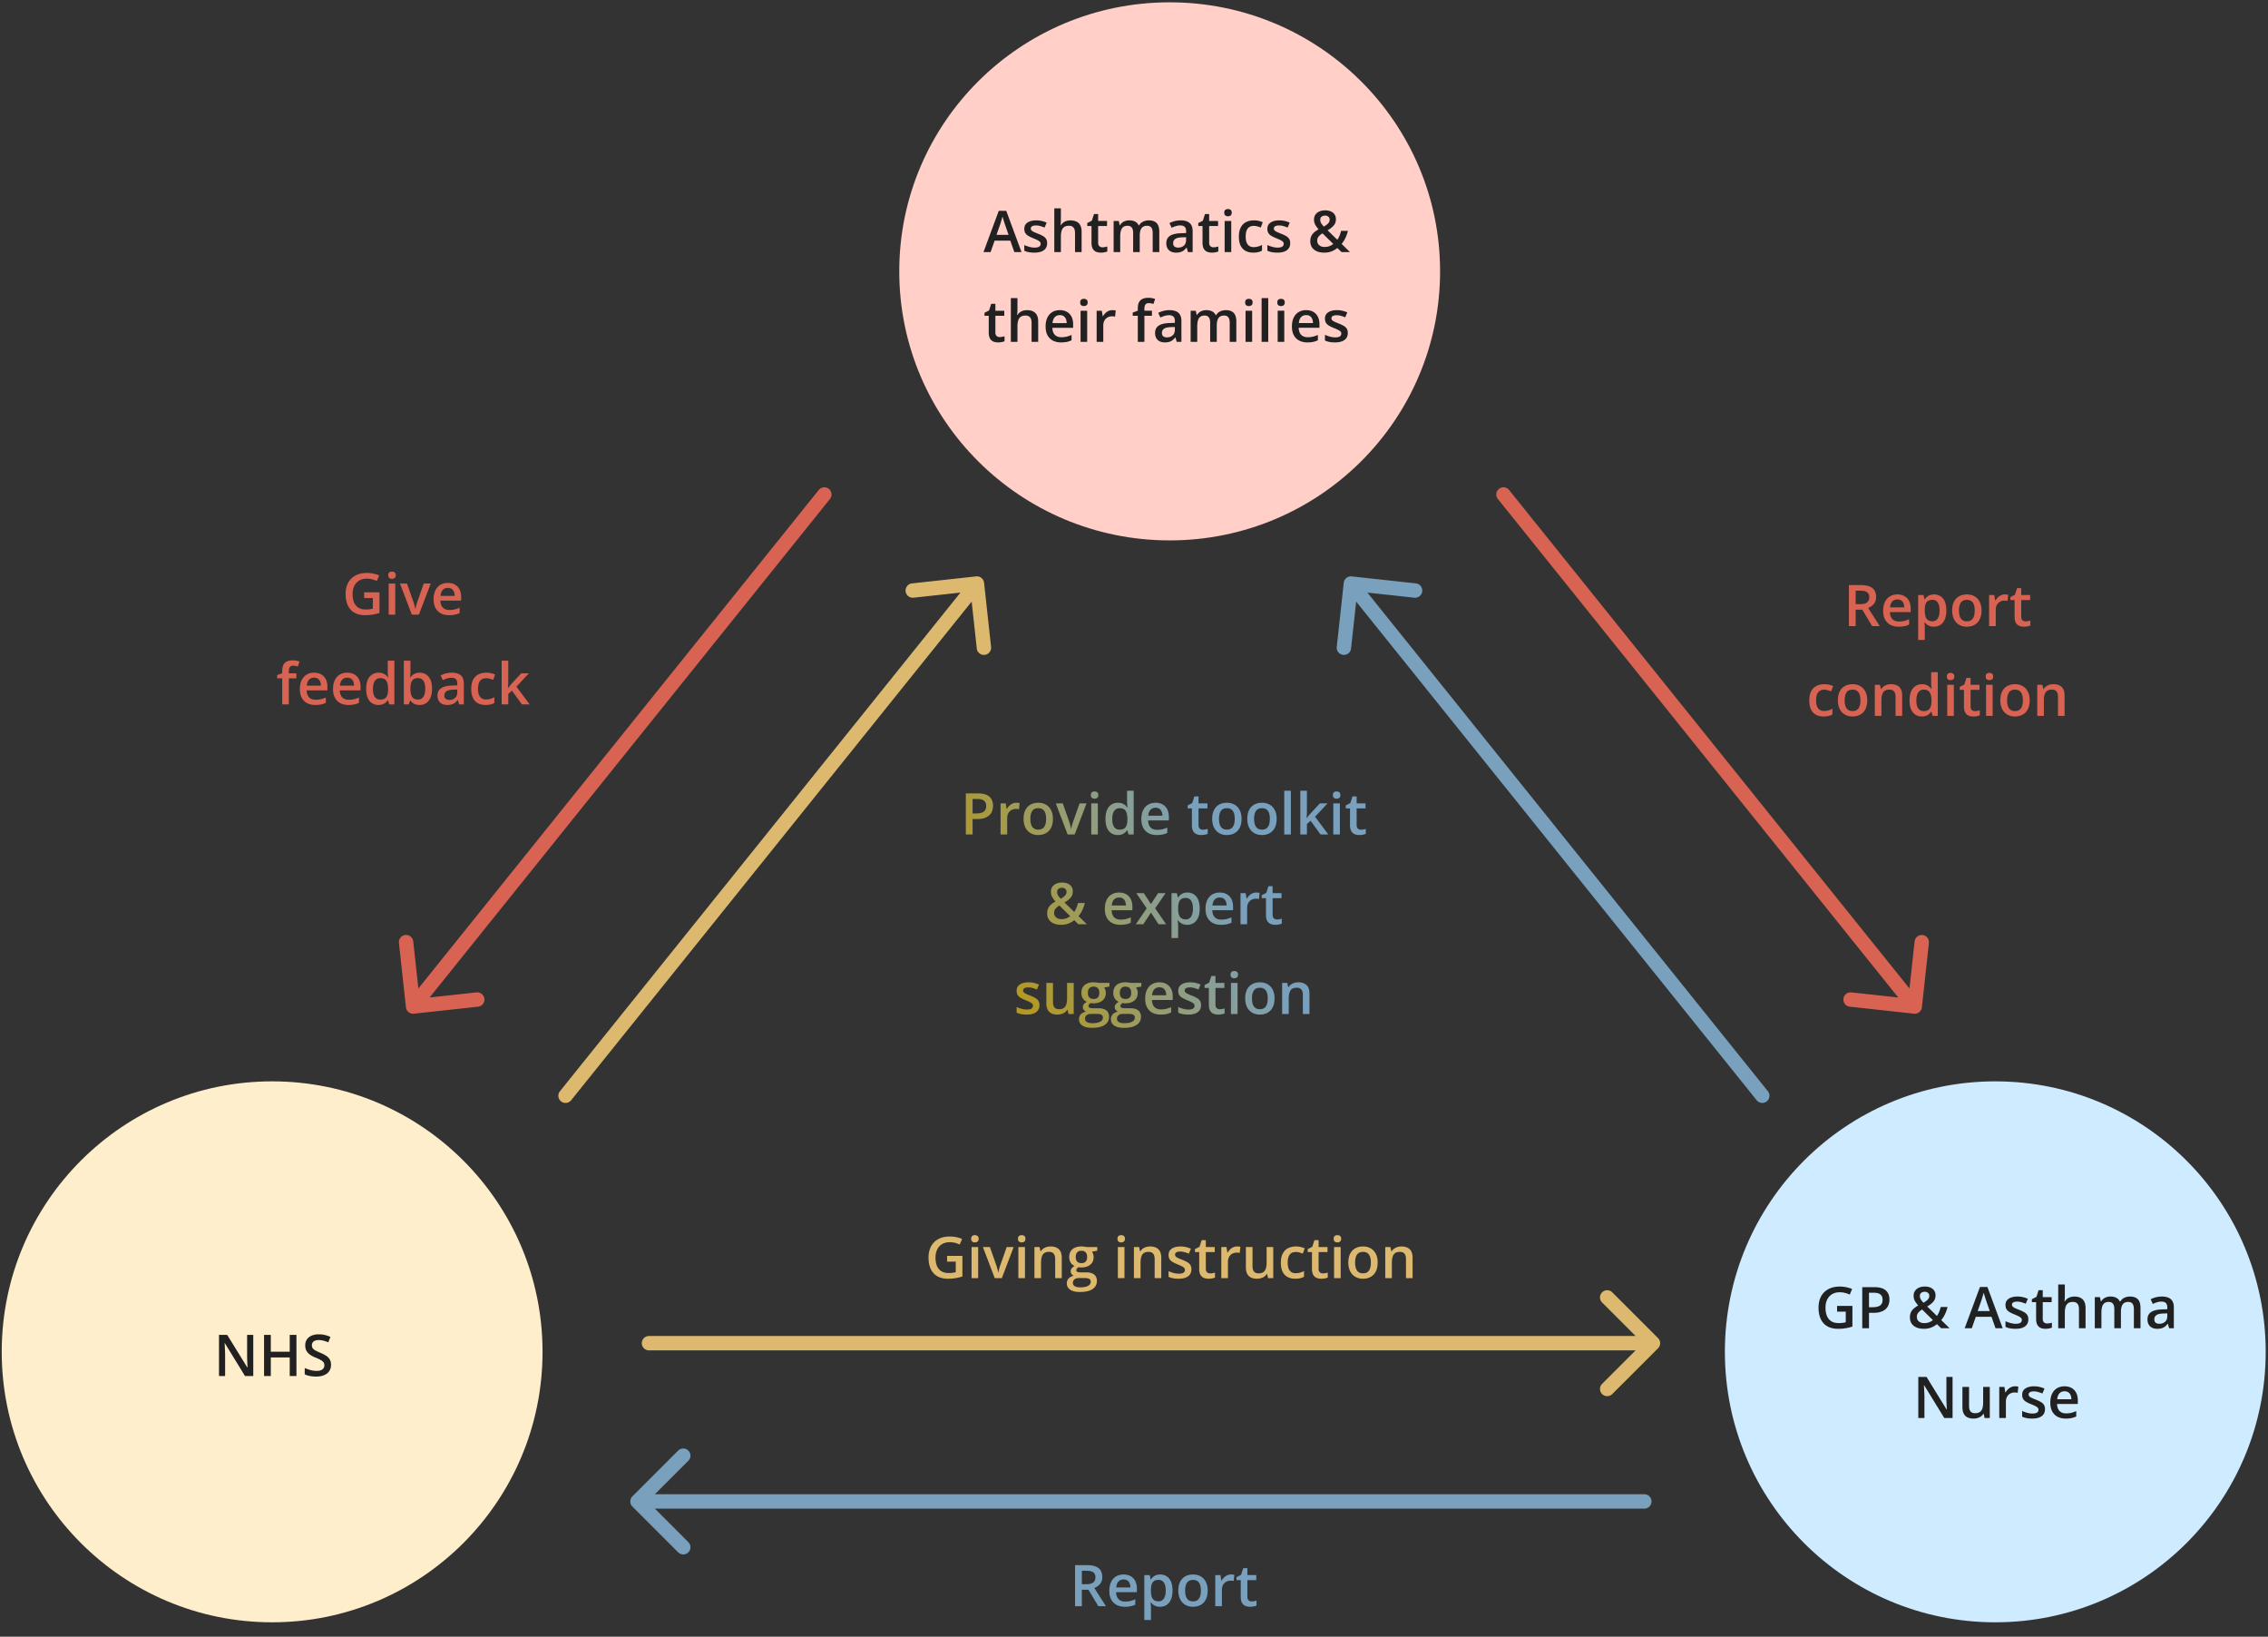
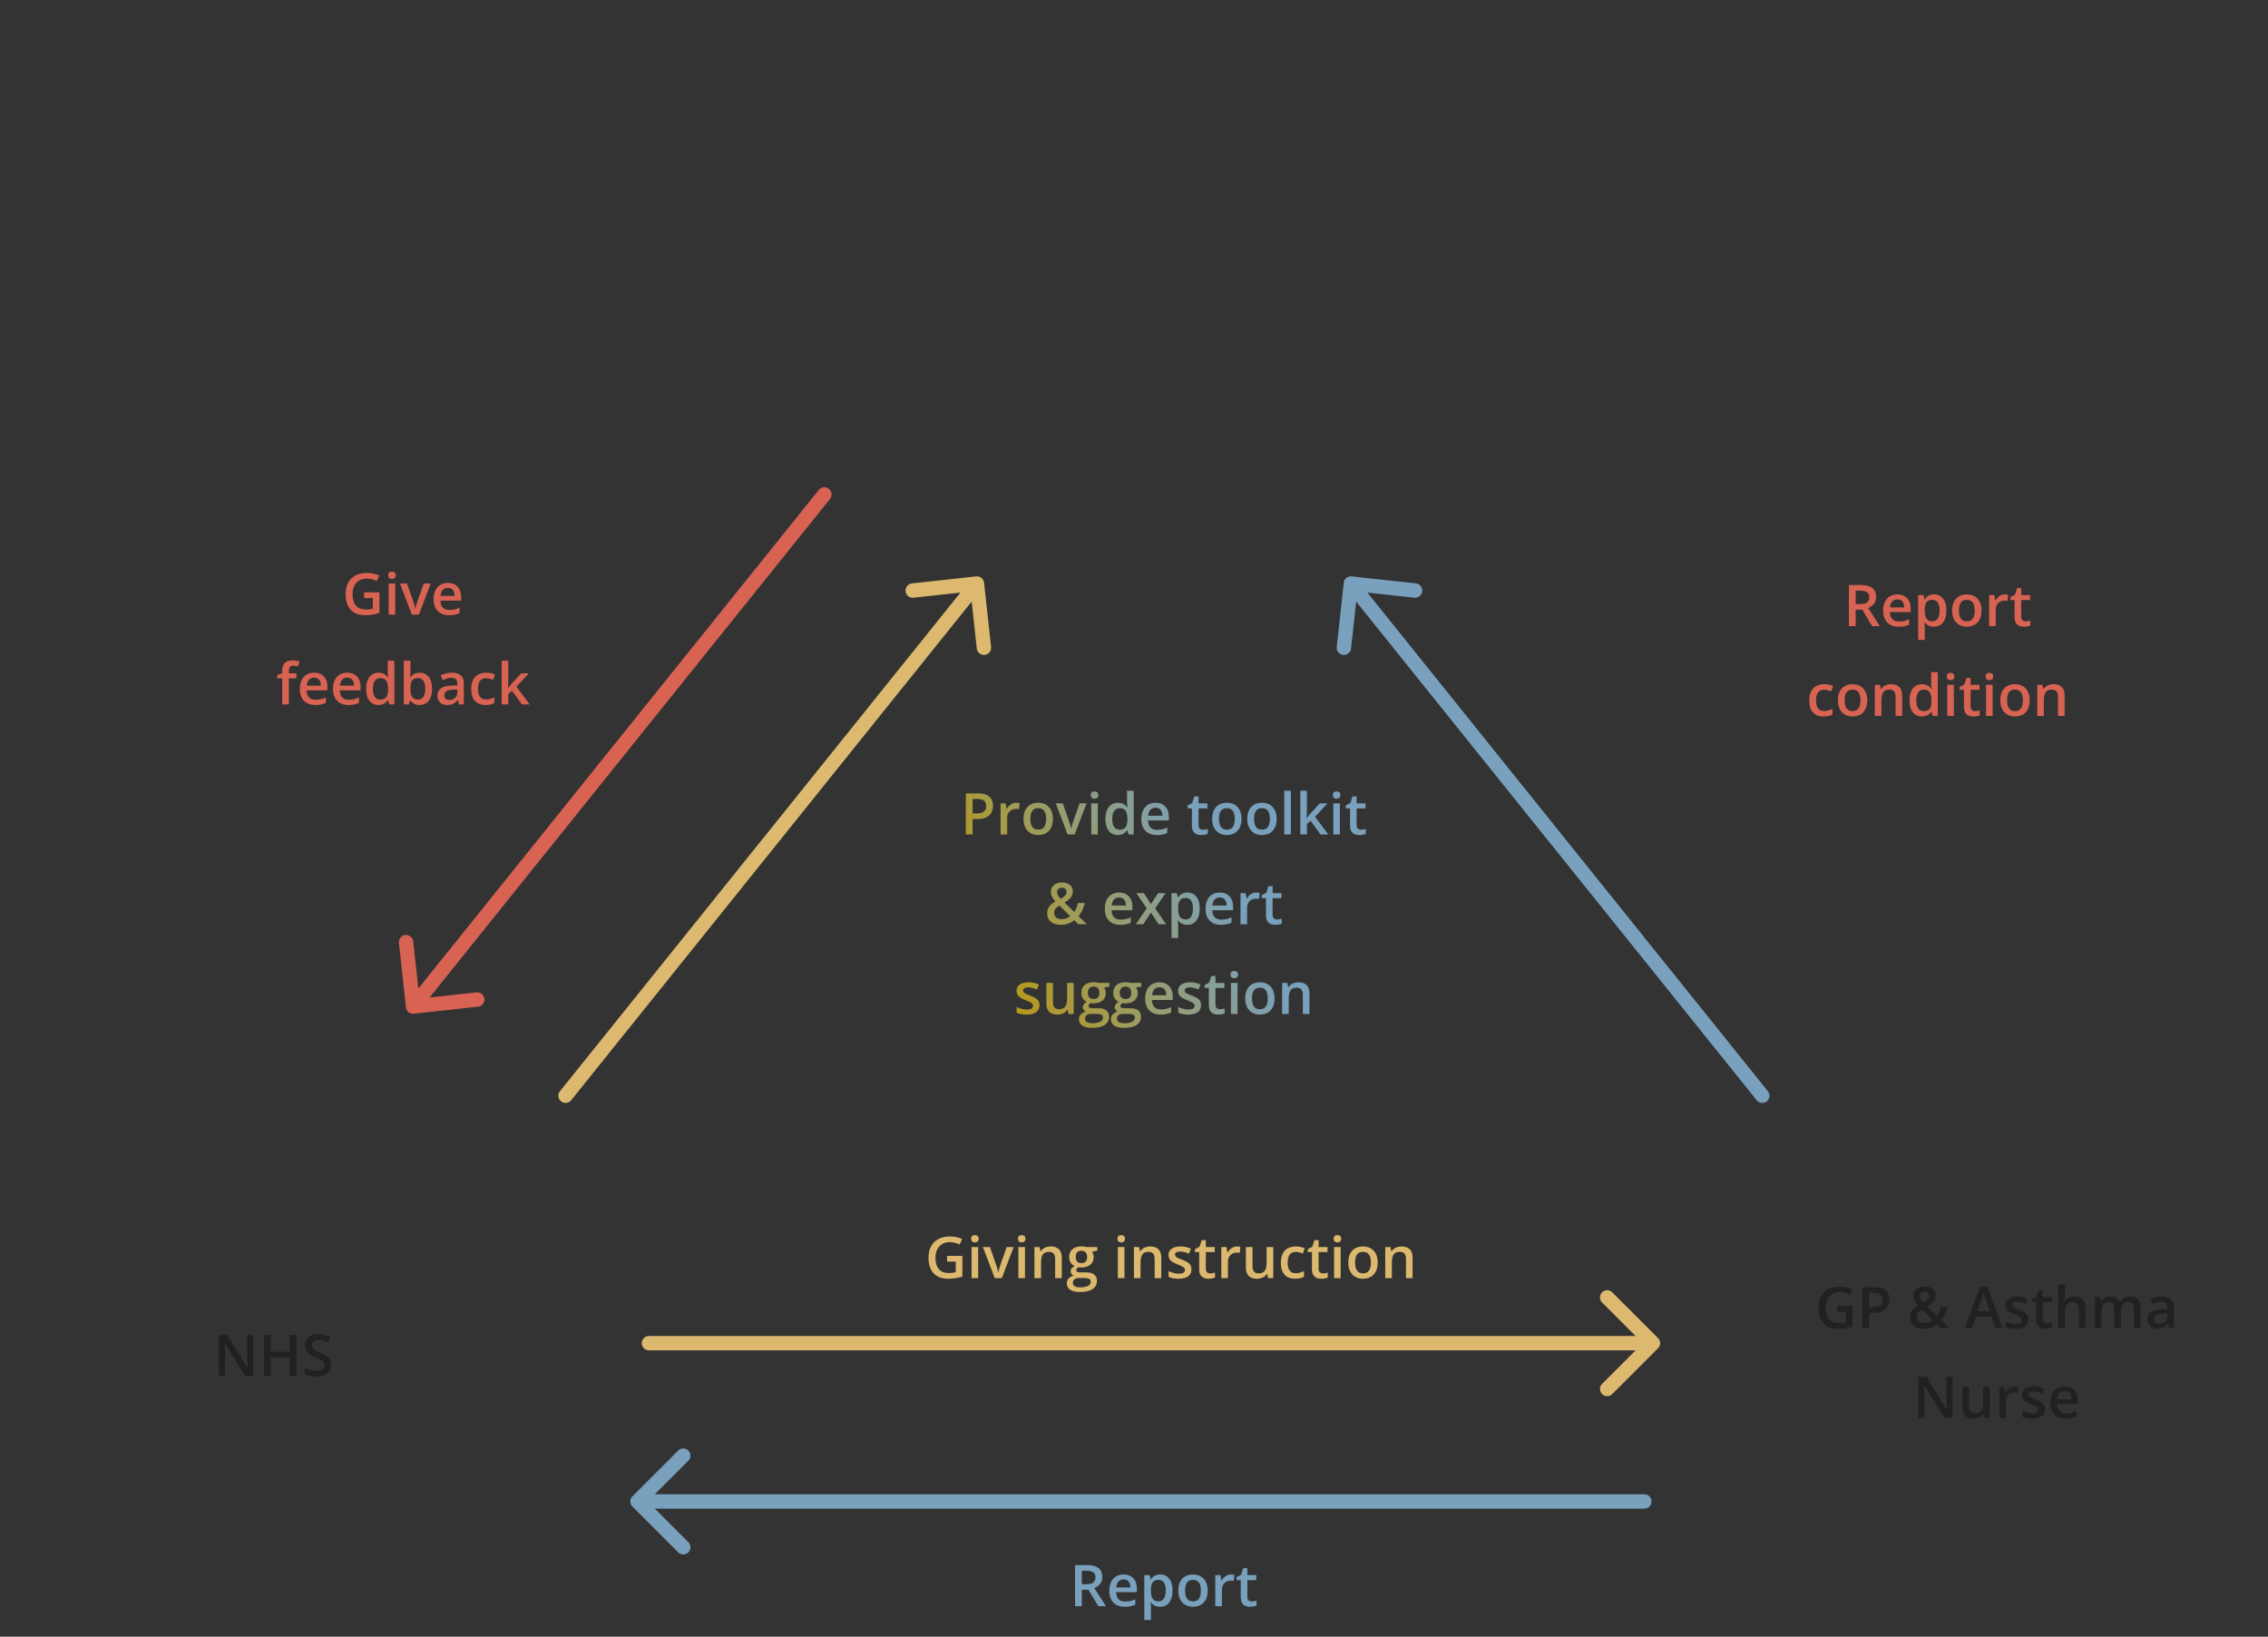
<svg xmlns="http://www.w3.org/2000/svg" width="657" height="474" fill="none">
  <rect width="100%" height="100%" fill="#333333" stroke="none" />
-   <ellipse cx="338.833" cy="78.586" fill="#FFCFC8" rx="78.333" ry="77.917" />
-   <circle cx="78.833" cy="391.502" r="78.333" fill="#FFEECB" />
-   <circle cx="578" cy="391.502" r="78.333" fill="#CEEBFF" />
  <path fill="#DCB96F" d="M285.071 168.775a2.083 2.083 0 0 0-2.297-1.845l-18.64 2.032a2.084 2.084 0 0 0 .452 4.142l16.568-1.806 1.807 16.568a2.084 2.084 0 0 0 4.142-.451l-2.032-18.64zM162.209 316.03a2.083 2.083 0 1 0 3.248 2.609l-3.248-2.609zm119.167-148.334L162.209 316.03l3.248 2.609 119.167-148.333-3.248-2.61z" />
  <path fill="#D86353" d="M240.458 144.474a2.084 2.084 0 0 0-3.248-2.61l3.248 2.61zM117.596 291.728a2.083 2.083 0 0 0 2.297 1.845l18.639-2.032a2.084 2.084 0 0 0-.451-4.142l-16.569 1.806-1.806-16.568a2.083 2.083 0 1 0-4.142.452l2.032 18.639zM237.21 141.864 118.043 290.197l3.248 2.61 119.167-148.333-3.248-2.61z" />
  <path fill="#79A1BD" d="M389.262 168.775a2.083 2.083 0 0 1 2.297-1.845l18.64 2.032a2.084 2.084 0 0 1-.452 4.142l-16.568-1.806-1.807 16.568a2.084 2.084 0 0 1-4.142-.451l2.032-18.64zM512.124 316.03a2.083 2.083 0 1 1-3.248 2.609l3.248-2.609zM392.957 167.696 512.124 316.03l-3.248 2.609-119.167-148.333 3.248-2.61z" />
-   <path fill="#D86353" d="M433.876 144.474a2.084 2.084 0 0 1 3.248-2.61l-3.248 2.61zm122.862 147.254a2.083 2.083 0 0 1-2.297 1.845l-18.639-2.032a2.084 2.084 0 0 1 .451-4.142l16.569 1.806 1.806-16.568a2.083 2.083 0 1 1 4.142.452l-2.032 18.639zM437.124 141.864l119.167 148.333-3.248 2.61-119.167-148.333 3.248-2.61z" />
  <path fill="#DCB96F" d="M188 386.918a2.082 2.082 0 1 0 0 4.166v-4.166zm292.306 3.556a2.082 2.082 0 0 0 0-2.946l-13.258-13.258a2.082 2.082 0 1 0-2.946 2.946l11.785 11.785-11.785 11.785a2.082 2.082 0 1 0 2.946 2.946l13.258-13.258zm-292.306.61h290.833v-4.166H188v4.166z" />
  <path fill="#79A1BD" d="M183.194 433.362a2.082 2.082 0 0 0 0 2.946l13.258 13.258a2.082 2.082 0 1 0 2.946-2.946l-11.785-11.785 11.785-11.785a2.082 2.082 0 1 0-2.946-2.946l-13.258 13.258zm293.14 3.556a2.083 2.083 0 1 0 0-4.166v4.166zm-291.667 0h291.667v-4.166H184.667v4.166z" />
-   <path fill="#212121" d="m293.835 73.001-1.163-3.304h-4.55L286.959 73H284.9l4.427-11.947h2.165L295.91 73h-2.075zm-1.668-4.98-1.131-3.256-.187-.594c-.082-.26-.163-.523-.245-.79l-.203-.683c-.054.223-.122.472-.203.749-.076.271-.152.526-.228.765l-.163.553-1.139 3.255h3.499zm11.173 2.408c0 .592-.143 1.09-.431 1.498-.287.407-.708.716-1.261.927-.548.207-1.221.31-2.018.31a8.32 8.32 0 0 1-1.628-.139 5.59 5.59 0 0 1-1.278-.407v-1.651c.429.2.909.374 1.441.52a5.77 5.77 0 0 0 1.522.22c.629 0 1.082-.098 1.359-.293a.94.94 0 0 0 .415-.797.845.845 0 0 0-.171-.521c-.109-.158-.315-.318-.619-.48-.298-.169-.738-.37-1.318-.603-.57-.228-1.05-.455-1.441-.683-.39-.228-.686-.502-.887-.822-.2-.326-.301-.74-.301-1.245 0-.798.315-1.403.944-1.815.635-.418 1.473-.627 2.515-.627a6.86 6.86 0 0 1 1.562.171c.494.109.977.269 1.449.48l-.602 1.44a9.014 9.014 0 0 0-1.229-.439 4.4 4.4 0 0 0-1.245-.179c-.494 0-.871.076-1.131.228-.255.152-.383.37-.383.651 0 .212.063.39.187.537.125.147.339.293.643.44.309.146.738.328 1.286.545a9.649 9.649 0 0 1 1.392.651c.396.222.7.496.911.822.212.325.317.746.317 1.261zm3.98-10.09v3.181c0 .331-.011.654-.033.969a10.41 10.41 0 0 1-.057.732h.106a2.6 2.6 0 0 1 .7-.773c.277-.206.586-.36.928-.464a3.871 3.871 0 0 1 1.107-.155c.689 0 1.275.117 1.757.35.483.228.852.584 1.107 1.066.261.483.391 1.11.391 1.88v5.876h-1.913v-5.518c0-.7-.143-1.223-.431-1.57-.287-.353-.732-.53-1.335-.53-.58 0-1.041.123-1.383.367-.336.239-.578.594-.724 1.066-.147.467-.22 1.036-.22 1.71V73h-1.912V60.338h1.912zm12.036 11.279c.25 0 .497-.022.741-.066.244-.048.466-.105.667-.17v1.448a4.024 4.024 0 0 1-.822.236 5.51 5.51 0 0 1-1.05.098c-.51 0-.968-.084-1.375-.252a2.008 2.008 0 0 1-.968-.888c-.239-.417-.359-.995-.359-1.733v-4.842h-1.228v-.855l1.318-.675.627-1.929h1.204v2.002h2.58v1.457h-2.58v4.818c0 .455.114.794.342 1.017.228.222.529.334.903.334zm13.42-7.797c1.009 0 1.768.26 2.278.782.516.52.773 1.356.773 2.506v5.892h-1.912v-5.55c0-.684-.133-1.2-.399-1.546-.266-.348-.67-.521-1.212-.521-.76 0-1.308.244-1.644.732-.331.483-.497 1.186-.497 2.108v4.777h-1.912v-5.55c0-.456-.06-.836-.179-1.14-.114-.309-.29-.54-.529-.691-.239-.157-.54-.236-.903-.236-.527 0-.947.12-1.262.358-.309.239-.531.591-.667 1.058-.136.461-.204 1.028-.204 1.7v4.501h-1.912v-9.009h1.489l.269 1.213h.106c.184-.315.412-.573.683-.773a2.85 2.85 0 0 1 .92-.456 3.56 3.56 0 0 1 1.05-.155c.672 0 1.239.12 1.701.358a2.24 2.24 0 0 1 1.033 1.075h.147c.282-.489.675-.85 1.18-1.083a3.77 3.77 0 0 1 1.603-.35zm9.253 0c1.139 0 1.999.253 2.579.757.586.505.879 1.291.879 2.36v6.063h-1.359l-.366-1.278h-.065a4.659 4.659 0 0 1-.789.806 2.764 2.764 0 0 1-.944.472c-.353.108-.784.163-1.294.163a3.399 3.399 0 0 1-1.441-.293 2.29 2.29 0 0 1-1.001-.912c-.244-.407-.366-.922-.366-1.546 0-.928.344-1.625 1.034-2.091.694-.467 1.741-.725 3.141-.773l1.562-.058v-.472c0-.623-.146-1.068-.439-1.334-.288-.266-.695-.399-1.221-.399-.45 0-.887.065-1.31.195-.423.13-.836.29-1.237.48l-.619-1.35a6.95 6.95 0 0 1 1.498-.57 6.964 6.964 0 0 1 1.758-.22zm1.562 4.875-1.164.04c-.954.033-1.624.196-2.01.489-.385.293-.577.694-.577 1.204 0 .445.132.77.398.977.266.2.616.301 1.05.301.662 0 1.21-.187 1.644-.561.439-.38.659-.936.659-1.669v-.781zm7.927 2.922c.249 0 .496-.022.74-.066.244-.048.467-.105.667-.17v1.448a3.994 3.994 0 0 1-.821.236 5.525 5.525 0 0 1-1.05.098c-.51 0-.969-.084-1.376-.252-.407-.174-.729-.47-.968-.888-.239-.417-.358-.995-.358-1.733v-4.842h-1.229v-.855l1.318-.675.627-1.929h1.204v2.002h2.58v1.457h-2.58v4.818c0 .455.114.794.342 1.017.228.222.529.334.904.334zm5.151-7.626v9.009h-1.912v-9.009h1.912zm-.944-3.45c.293 0 .545.078.757.236.217.157.325.428.325.814 0 .38-.108.65-.325.813a1.234 1.234 0 0 1-.757.236c-.304 0-.562-.078-.773-.236-.206-.163-.309-.434-.309-.813 0-.386.103-.657.309-.814.211-.158.469-.236.773-.236zm7.316 12.622c-.852 0-1.59-.166-2.214-.497-.623-.33-1.104-.838-1.44-1.522-.336-.683-.505-1.551-.505-2.604 0-1.096.185-1.99.554-2.685.369-.695.879-1.207 1.53-1.538.656-.331 1.408-.497 2.254-.497.537 0 1.023.055 1.457.163.439.103.811.23 1.115.383l-.57 1.53a8.308 8.308 0 0 0-1.017-.342 3.897 3.897 0 0 0-1.001-.139c-.526 0-.966.117-1.319.35-.347.234-.607.58-.781 1.042-.168.461-.252 1.033-.252 1.717 0 .662.087 1.22.26 1.676.174.45.432.793.773 1.026.342.228.763.342 1.262.342.494 0 .936-.06 1.326-.18.391-.119.76-.273 1.107-.463v1.66a4.104 4.104 0 0 1-1.099.431c-.39.098-.87.147-1.44.147zm10.71-2.735c0 .592-.144 1.09-.432 1.498-.287.407-.708.716-1.261.927-.548.207-1.221.31-2.018.31a8.32 8.32 0 0 1-1.628-.139 5.59 5.59 0 0 1-1.278-.407v-1.651c.429.2.909.374 1.441.52a5.77 5.77 0 0 0 1.522.22c.629 0 1.082-.098 1.359-.293a.94.94 0 0 0 .415-.797.845.845 0 0 0-.171-.521c-.109-.158-.315-.318-.619-.48-.298-.169-.737-.37-1.318-.603-.57-.228-1.05-.455-1.44-.683-.391-.228-.687-.502-.887-.822-.201-.326-.302-.74-.302-1.245 0-.798.315-1.403.944-1.815.635-.418 1.473-.627 2.515-.627a6.87 6.87 0 0 1 1.563.171 7.52 7.52 0 0 1 1.448.48l-.602 1.44a9.014 9.014 0 0 0-1.229-.439 4.4 4.4 0 0 0-1.245-.179c-.494 0-.871.076-1.131.228-.255.152-.383.37-.383.651a.8.8 0 0 0 .188.537c.124.147.339.293.642.44.31.146.738.328 1.286.545a9.649 9.649 0 0 1 1.392.651c.396.222.7.496.911.822.212.325.318.746.318 1.261zm10.148-9.505c.613 0 1.15.1 1.611.301.467.201.83.494 1.091.88.26.379.39.843.39 1.39 0 .733-.228 1.352-.683 1.856-.456.505-1.031.955-1.726 1.351l2.808 2.734c.266-.363.486-.762.659-1.196.174-.44.323-.9.448-1.383h1.977a11.564 11.564 0 0 1-.7 1.994 7.843 7.843 0 0 1-1.131 1.79l2.417 2.36h-2.449l-1.205-1.18a6.516 6.516 0 0 1-1.082.708c-.38.2-.795.358-1.245.472a6.364 6.364 0 0 1-1.489.163c-.831 0-1.547-.133-2.149-.399-.602-.266-1.066-.646-1.392-1.14-.32-.499-.48-1.09-.48-1.773 0-.57.095-1.058.285-1.465.195-.413.472-.773.83-1.083a7.63 7.63 0 0 1 1.286-.895 9.758 9.758 0 0 1-.708-.903 3.866 3.866 0 0 1-.464-.903 3.224 3.224 0 0 1-.154-1.01c0-.553.135-1.028.406-1.424a2.575 2.575 0 0 1 1.14-.92c.488-.216 1.058-.325 1.709-.325zm-.798 6.649c-.314.2-.586.404-.814.61a2.275 2.275 0 0 0-.529.668 1.929 1.929 0 0 0-.179.854c0 .559.196 1.001.586 1.327.396.325.906.488 1.53.488.548 0 1.028-.081 1.441-.244a4.255 4.255 0 0 0 1.09-.627l-3.125-3.076zm.765-5.135c-.385 0-.719.1-1.001.3-.276.202-.415.514-.415.937 0 .342.09.664.269.968.184.299.439.621.765.969.569-.315.993-.624 1.269-.928.282-.304.423-.656.423-1.058 0-.38-.127-.673-.382-.879a1.428 1.428 0 0 0-.928-.31zm-94.279 35.18c.25 0 .497-.022.741-.066.244-.048.466-.105.667-.17v1.448a3.98 3.98 0 0 1-.822.236 5.51 5.51 0 0 1-1.05.098c-.51 0-.968-.084-1.375-.252a2.008 2.008 0 0 1-.968-.888c-.239-.417-.358-.995-.358-1.733v-4.842h-1.229v-.855l1.318-.675.627-1.929h1.204v2.002h2.58v1.457h-2.58v4.818c0 .455.114.794.342 1.017.228.222.529.334.903.334zm5.152-11.28v3.182c0 .331-.011.654-.033.969a10.41 10.41 0 0 1-.057.732h.106a2.6 2.6 0 0 1 .7-.773 3 3 0 0 1 .927-.464 3.881 3.881 0 0 1 1.107-.155c.689 0 1.275.117 1.758.35.483.228.852.584 1.107 1.066.26.483.39 1.11.39 1.88v5.876h-1.912v-5.518c0-.7-.144-1.223-.431-1.57-.288-.353-.733-.53-1.335-.53-.58 0-1.042.123-1.383.367-.337.239-.578.594-.725 1.066-.146.467-.219 1.036-.219 1.71V99h-1.913V86.338h1.913zm12.272 3.483c.803 0 1.492.166 2.067.497.575.33 1.017.8 1.326 1.408.31.607.464 1.334.464 2.18v1.026h-6.014c.022.873.255 1.546.7 2.018.45.472 1.08.708 1.888.708.575 0 1.091-.054 1.546-.163a8.584 8.584 0 0 0 1.424-.496v1.554c-.45.212-.908.367-1.375.464-.466.098-1.025.147-1.676.147-.885 0-1.663-.171-2.336-.513a3.754 3.754 0 0 1-1.571-1.546c-.374-.684-.561-1.533-.561-2.547 0-1.01.171-1.867.513-2.572.341-.705.822-1.242 1.44-1.611.619-.37 1.34-.554 2.165-.554zm0 1.44c-.602 0-1.091.196-1.465.587-.369.39-.586.963-.651 1.717h4.101a3.156 3.156 0 0 0-.227-1.197 1.747 1.747 0 0 0-.651-.813c-.288-.196-.657-.293-1.107-.293zm7.926-1.269v9.009h-1.912v-9.009h1.912zm-.944-3.45c.293 0 .545.078.757.236.217.157.326.428.326.813 0 .38-.109.652-.326.814a1.234 1.234 0 0 1-.757.236 1.26 1.26 0 0 1-.773-.236c-.206-.162-.309-.434-.309-.814 0-.385.103-.656.309-.813.212-.158.469-.236.773-.236zm8.252 3.28a5.511 5.511 0 0 1 .96.089l-.179 1.79a2.416 2.416 0 0 0-.423-.073 4.48 4.48 0 0 0-.439-.025c-.342 0-.668.058-.977.171a2.302 2.302 0 0 0-1.383 1.343 3.111 3.111 0 0 0-.204 1.172v4.712h-1.92v-9.009h1.497l.261 1.587h.089c.179-.32.401-.613.667-.879s.57-.477.912-.635a2.65 2.65 0 0 1 1.139-.244zm11.458 1.627h-2.189V99h-1.912v-7.552h-1.473v-.92l1.473-.561v-.627c0-.765.119-1.372.358-1.823a2.12 2.12 0 0 1 1.042-.968c.455-.2.998-.301 1.627-.301.413 0 .79.035 1.131.106.342.065.63.14.863.227l-.496 1.449a6.35 6.35 0 0 0-.619-.163 3.153 3.153 0 0 0-.732-.081c-.434 0-.754.135-.961.407-.2.271-.301.667-.301 1.188v.61h2.189v1.457zm5.07-1.628c1.14 0 2 .253 2.58.757.586.505.879 1.291.879 2.36v6.063h-1.359l-.366-1.278h-.065a4.627 4.627 0 0 1-.79.806 2.755 2.755 0 0 1-.944.472c-.352.108-.784.163-1.294.163a3.398 3.398 0 0 1-1.44-.293 2.29 2.29 0 0 1-1.001-.912c-.244-.407-.366-.922-.366-1.546 0-.928.344-1.625 1.033-2.091.695-.467 1.742-.725 3.142-.773l1.562-.058v-.472c0-.623-.146-1.068-.439-1.334-.288-.266-.695-.399-1.221-.399-.45 0-.887.065-1.31.195-.423.13-.836.29-1.237.48l-.619-1.35a6.95 6.95 0 0 1 1.498-.57 6.962 6.962 0 0 1 1.757-.22zm1.563 4.875-1.164.04c-.955.033-1.625.196-2.01.489-.385.293-.578.694-.578 1.204 0 .445.133.77.399.977.266.2.616.301 1.05.301.662 0 1.21-.187 1.644-.561.439-.38.659-.936.659-1.669v-.781zm14.754-4.875c1.009 0 1.769.26 2.279.782.515.52.773 1.356.773 2.506v5.892h-1.913v-5.55c0-.684-.132-1.2-.398-1.546-.266-.348-.67-.521-1.213-.521-.759 0-1.307.244-1.644.732-.331.483-.496 1.186-.496 2.108v4.777h-1.913v-5.55c0-.456-.059-.836-.179-1.14-.114-.309-.29-.54-.529-.691-.238-.157-.539-.236-.903-.236-.526 0-.947.12-1.261.358-.31.239-.532.591-.668 1.058-.135.461-.203 1.028-.203 1.7v4.501h-1.912v-9.009h1.489l.268 1.213h.106c.185-.315.412-.573.684-.773.276-.207.583-.358.919-.456a3.569 3.569 0 0 1 1.05-.155c.673 0 1.24.12 1.701.358a2.23 2.23 0 0 1 1.033 1.075h.147c.282-.489.675-.85 1.18-1.083a3.776 3.776 0 0 1 1.603-.35zm7.634.171v9.009h-1.913v-9.009h1.913zm-.944-3.45c.293 0 .545.078.756.236.217.157.326.428.326.813 0 .38-.109.652-.326.814a1.23 1.23 0 0 1-.756.236c-.304 0-.562-.078-.773-.236-.207-.162-.31-.434-.31-.814 0-.385.103-.656.31-.813.211-.158.469-.236.773-.236zM367.387 99h-1.921V86.338h1.921v12.663zm4.647-9.009V99h-1.913v-9.009h1.913zm-.944-3.45c.292 0 .545.078.756.236.217.157.326.428.326.813 0 .38-.109.652-.326.814a1.231 1.231 0 0 1-.756.236c-.304 0-.562-.078-.774-.236-.206-.162-.309-.434-.309-.814 0-.385.103-.656.309-.813.212-.158.47-.236.774-.236zm7.275 3.28c.803 0 1.492.165 2.067.496.575.33 1.017.8 1.326 1.408.31.607.464 1.334.464 2.18v1.026h-6.014c.022.873.255 1.546.7 2.018.451.472 1.08.708 1.888.708.575 0 1.091-.054 1.546-.163a8.594 8.594 0 0 0 1.425-.496v1.554a6.238 6.238 0 0 1-1.376.464c-.466.098-1.025.147-1.676.147-.884 0-1.663-.171-2.336-.513a3.746 3.746 0 0 1-1.57-1.546c-.375-.684-.562-1.533-.562-2.547 0-1.01.171-1.867.513-2.572.342-.705.822-1.242 1.44-1.611.619-.37 1.34-.554 2.165-.554zm0 1.44c-.602 0-1.091.195-1.465.586-.369.39-.586.963-.651 1.717h4.102a3.175 3.175 0 0 0-.228-1.197 1.735 1.735 0 0 0-.651-.813c-.288-.196-.657-.293-1.107-.293zm12.069 5.167c0 .592-.144 1.09-.432 1.498-.287.407-.708.716-1.261.927-.548.207-1.221.31-2.018.31a8.32 8.32 0 0 1-1.628-.139 5.59 5.59 0 0 1-1.278-.407v-1.651c.429.2.909.374 1.441.52a5.77 5.77 0 0 0 1.522.22c.629 0 1.082-.098 1.359-.293a.94.94 0 0 0 .415-.797.845.845 0 0 0-.171-.521c-.109-.158-.315-.318-.619-.48-.298-.169-.738-.37-1.318-.603-.57-.228-1.05-.455-1.44-.683-.391-.228-.687-.502-.888-.822-.2-.326-.301-.74-.301-1.245 0-.798.315-1.403.944-1.815.635-.418 1.473-.627 2.515-.627a6.87 6.87 0 0 1 1.563.171 7.52 7.52 0 0 1 1.448.48l-.602 1.44a9.014 9.014 0 0 0-1.229-.439 4.4 4.4 0 0 0-1.245-.179c-.494 0-.871.076-1.131.228-.255.152-.383.37-.383.651 0 .212.063.39.187.537.125.147.34.293.643.44.31.146.738.328 1.286.545a9.649 9.649 0 0 1 1.392.651c.396.222.7.496.911.822.212.325.318.746.318 1.261z" />
  <path fill="url(#a)" d="M283.244 229.771c1.536 0 2.656.315 3.361.944.705.63 1.058 1.511 1.058 2.645 0 .515-.081 1.006-.244 1.473a3.128 3.128 0 0 1-.781 1.229c-.364.352-.844.632-1.441.838-.591.206-1.321.309-2.189.309h-1.269v4.46h-1.954v-11.898h3.459zm-.13 1.62h-1.375v4.191h1.066c.613 0 1.134-.071 1.562-.212.429-.146.754-.377.977-.692.222-.314.333-.729.333-1.245 0-.689-.208-1.201-.626-1.538-.413-.336-1.058-.504-1.937-.504zm11.296 1.098a5.274 5.274 0 0 1 .96.09l-.179 1.79a2.447 2.447 0 0 0-.423-.073 4.578 4.578 0 0 0-.44-.025c-.342 0-.667.057-.976.171-.31.109-.584.277-.822.505a2.303 2.303 0 0 0-.562.838 3.114 3.114 0 0 0-.203 1.172v4.712h-1.921v-9.009h1.497l.261 1.587h.089c.179-.32.402-.613.668-.879s.569-.477.911-.635a2.662 2.662 0 0 1 1.14-.244zm10.603 4.655c0 .749-.097 1.414-.293 1.994a3.985 3.985 0 0 1-.854 1.473c-.374.396-.825.7-1.351.911-.526.207-1.12.31-1.782.31a4.521 4.521 0 0 1-1.701-.31 3.869 3.869 0 0 1-1.343-.911 4.188 4.188 0 0 1-.871-1.473c-.206-.58-.309-1.245-.309-1.994 0-.993.171-1.834.513-2.523a3.649 3.649 0 0 1 1.481-1.586c.64-.364 1.402-.546 2.287-.546.83 0 1.562.182 2.197.546.635.363 1.131.892 1.489 1.586.358.695.537 1.536.537 2.523zm-6.534 0c0 .657.078 1.218.236 1.685.162.466.412.824.748 1.074.337.244.771.366 1.302.366.532 0 .966-.122 1.302-.366.337-.25.584-.608.741-1.074.157-.467.236-1.028.236-1.685 0-.656-.079-1.212-.236-1.668-.157-.461-.404-.811-.741-1.05-.336-.244-.773-.366-1.31-.366-.792 0-1.37.266-1.733.797-.364.532-.545 1.294-.545 2.287zm10.791 4.525-3.427-9.009h2.027l1.855 5.29c.12.336.228.7.326 1.09.097.391.165.719.203.985h.065c.038-.277.112-.608.22-.993.109-.39.22-.751.334-1.082l1.855-5.29h2.018l-3.426 9.009h-2.05zm8.756-9.009v9.009h-1.912v-9.009h1.912zm-.944-3.45c.293 0 .545.078.757.236.217.157.325.428.325.813 0 .38-.108.651-.325.814a1.23 1.23 0 0 1-.757.236c-.304 0-.561-.078-.773-.236-.206-.163-.309-.434-.309-.814 0-.385.103-.656.309-.813.212-.158.469-.236.773-.236zm6.714 12.622c-1.074 0-1.937-.391-2.588-1.172-.646-.787-.968-1.945-.968-3.475 0-1.546.328-2.715.984-3.508.662-.792 1.533-1.188 2.613-1.188.455 0 .854.063 1.196.187.342.12.635.283.879.489.249.206.461.436.635.691h.089a19.72 19.72 0 0 1-.098-.724 8.964 8.964 0 0 1-.048-.887v-3.239h1.92v12.663h-1.497l-.342-1.229h-.081a2.881 2.881 0 0 1-1.498 1.205c-.336.124-.735.187-1.196.187zm.537-1.555c.819 0 1.397-.236 1.733-.708.337-.472.51-1.18.521-2.124v-.252c0-1.009-.163-1.782-.488-2.319-.326-.543-.92-.814-1.782-.814-.689 0-1.216.279-1.579.838-.358.553-.537 1.327-.537 2.319 0 .993.179 1.753.537 2.279.363.521.895.781 1.595.781zm10.409-7.788c.802 0 1.492.166 2.067.497.575.331 1.017.8 1.326 1.408.309.607.464 1.334.464 2.181v1.025h-6.014c.022.873.255 1.546.7 2.018.45.472 1.079.708 1.888.708a6.67 6.67 0 0 0 1.546-.163 8.584 8.584 0 0 0 1.424-.496v1.554c-.45.212-.909.367-1.375.464-.467.098-1.025.147-1.677.147-.884 0-1.662-.171-2.335-.513a3.756 3.756 0 0 1-1.571-1.546c-.374-.684-.561-1.533-.561-2.547 0-1.01.171-1.867.512-2.572.342-.705.822-1.242 1.441-1.611.618-.369 1.34-.554 2.165-.554zm0 1.441c-.603 0-1.091.195-1.465.586-.369.39-.586.963-.651 1.717h4.101a3.14 3.14 0 0 0-.228-1.197 1.732 1.732 0 0 0-.651-.813c-.287-.196-.656-.293-1.106-.293zm13.696 6.355c.249 0 .496-.021.74-.065.245-.048.467-.105.668-.171v1.449a4.024 4.024 0 0 1-.822.236 5.533 5.533 0 0 1-1.05.098c-.51 0-.968-.084-1.375-.253-.407-.173-.73-.469-.969-.887-.239-.417-.358-.995-.358-1.733v-4.842h-1.229v-.855l1.319-.675.626-1.929h1.205v2.002h2.579v1.457h-2.579v4.818c0 .455.114.794.342 1.017.227.222.528.333.903.333zm11.214-3.141c0 .749-.098 1.414-.293 1.994a3.985 3.985 0 0 1-.854 1.473c-.375.396-.825.7-1.351.911-.527.207-1.121.31-1.783.31a4.52 4.52 0 0 1-1.7-.31 3.869 3.869 0 0 1-1.343-.911 4.158 4.158 0 0 1-.871-1.473c-.206-.58-.309-1.245-.309-1.994 0-.993.171-1.834.512-2.523.348-.694.841-1.223 1.482-1.586.64-.364 1.402-.546 2.286-.546.83 0 1.563.182 2.198.546.634.363 1.131.892 1.489 1.586.358.695.537 1.536.537 2.523zm-6.535 0c0 .657.079 1.218.236 1.685.163.466.413.824.749 1.074.336.244.77.366 1.302.366s.966-.122 1.302-.366c.336-.25.583-.608.741-1.074.157-.467.236-1.028.236-1.685 0-.656-.079-1.212-.236-1.668-.158-.461-.405-.811-.741-1.05-.336-.244-.773-.366-1.31-.366-.792 0-1.37.266-1.734.797-.363.532-.545 1.294-.545 2.287zm16.708 0c0 .749-.098 1.414-.293 1.994a4 4 0 0 1-.855 1.473c-.374.396-.825.7-1.351.911-.526.207-1.12.31-1.782.31a4.521 4.521 0 0 1-1.701-.31 3.878 3.878 0 0 1-1.343-.911 4.17 4.17 0 0 1-.87-1.473c-.207-.58-.31-1.245-.31-1.994 0-.993.171-1.834.513-2.523a3.649 3.649 0 0 1 1.481-1.586c.64-.364 1.403-.546 2.287-.546.83 0 1.562.182 2.197.546.635.363 1.131.892 1.489 1.586.358.695.538 1.536.538 2.523zm-6.535 0c0 .657.078 1.218.236 1.685.162.466.412.824.748 1.074.337.244.771.366 1.302.366.532 0 .966-.122 1.303-.366.336-.25.583-.608.74-1.074.157-.467.236-1.028.236-1.685 0-.656-.079-1.212-.236-1.668-.157-.461-.404-.811-.74-1.05-.337-.244-.774-.366-1.311-.366-.792 0-1.37.266-1.733.797-.364.532-.545 1.294-.545 2.287zm10.652 4.525h-1.92v-12.663h1.92v12.663zm4.647-12.663v6.12c0 .277-.011.58-.032.911-.022.326-.044.632-.065.92h.04c.141-.19.309-.412.505-.667.201-.255.39-.478.569-.668l2.751-2.962h2.197l-3.605 3.874 3.841 5.135h-2.246l-2.881-3.955-1.074.919v3.036h-1.912v-12.663h1.912zm9.554 3.654v9.009h-1.912v-9.009h1.912zm-.944-3.45c.293 0 .545.078.757.236.217.157.326.428.326.813 0 .38-.109.651-.326.814a1.23 1.23 0 0 1-.757.236c-.304 0-.561-.078-.773-.236-.206-.163-.309-.434-.309-.814 0-.385.103-.656.309-.813.212-.158.469-.236.773-.236zm7.04 11.075c.249 0 .496-.021.74-.065.244-.048.467-.105.667-.171v1.449a3.994 3.994 0 0 1-.821.236 5.533 5.533 0 0 1-1.05.098 3.56 3.56 0 0 1-1.376-.253c-.406-.173-.729-.469-.968-.887-.239-.417-.358-.995-.358-1.733v-4.842h-1.229v-.855l1.318-.675.627-1.929h1.204v2.002h2.58v1.457h-2.58v4.818c0 .455.114.794.342 1.017.228.222.529.333.904.333zm-86.556 15.307c.613 0 1.15.1 1.611.301.467.201.83.494 1.09.879.261.38.391.844.391 1.392 0 .732-.228 1.351-.684 1.855-.455.505-1.03.955-1.725 1.351l2.808 2.734c.266-.363.485-.762.659-1.196.174-.439.323-.9.448-1.383h1.977a11.601 11.601 0 0 1-.7 1.994 7.85 7.85 0 0 1-1.131 1.79l2.417 2.36h-2.449l-1.205-1.18a6.542 6.542 0 0 1-1.082.708c-.38.201-.795.358-1.245.472a6.393 6.393 0 0 1-1.49.163c-.83 0-1.546-.133-2.148-.399-.602-.266-1.066-.646-1.392-1.139-.32-.5-.48-1.091-.48-1.774 0-.57.095-1.058.285-1.465.195-.413.472-.773.83-1.083a7.665 7.665 0 0 1 1.286-.895 9.702 9.702 0 0 1-.708-.903 3.87 3.87 0 0 1-.464-.903 3.232 3.232 0 0 1-.155-1.01c0-.553.136-1.028.407-1.424a2.567 2.567 0 0 1 1.14-.919c.488-.217 1.058-.326 1.709-.326zm-.798 6.649a6.136 6.136 0 0 0-.814.61 2.258 2.258 0 0 0-.529.668 1.928 1.928 0 0 0-.179.854c0 .559.196 1.001.586 1.327.396.325.906.488 1.53.488.548 0 1.028-.082 1.441-.244a4.267 4.267 0 0 0 1.09-.627l-3.125-3.076zm.765-5.135c-.385 0-.719.1-1.001.301-.277.201-.415.513-.415.936 0 .342.09.664.269.968.184.299.439.621.765.969.569-.315.992-.624 1.269-.928.282-.304.423-.657.423-1.058 0-.38-.127-.673-.382-.879a1.43 1.43 0 0 0-.928-.309zm16.52 1.383c.803 0 1.492.166 2.067.497.575.331 1.018.8 1.327 1.408.309.607.464 1.334.464 2.181v1.025h-6.014c.021.873.255 1.546.7 2.018.45.472 1.079.708 1.888.708a6.67 6.67 0 0 0 1.546-.163 8.584 8.584 0 0 0 1.424-.496v1.554c-.45.212-.909.367-1.375.464-.467.098-1.026.147-1.677.147-.884 0-1.663-.171-2.335-.513a3.75 3.75 0 0 1-1.571-1.546c-.374-.684-.562-1.533-.562-2.547 0-1.01.171-1.867.513-2.572.342-.705.822-1.242 1.441-1.611.618-.369 1.34-.554 2.164-.554zm0 1.441c-.602 0-1.09.195-1.465.586-.369.39-.586.963-.651 1.717h4.102a3.16 3.16 0 0 0-.228-1.197 1.732 1.732 0 0 0-.651-.813c-.288-.196-.656-.293-1.107-.293zm8.008 3.133-3.011-4.403h2.181l2.059 3.166 2.067-3.166h2.173l-3.028 4.403 3.182 4.606h-2.189l-2.205-3.377-2.214 3.377h-2.172l3.157-4.606zm11.808-4.574c1.069 0 1.926.391 2.572 1.172.651.781.977 1.942.977 3.483 0 1.02-.152 1.88-.456 2.58-.299.694-.719 1.221-1.262 1.579-.537.352-1.163.529-1.88.529a3.57 3.57 0 0 1-1.188-.179 2.97 2.97 0 0 1-.862-.464 3.289 3.289 0 0 1-.602-.635h-.114c.027.217.051.458.073.724.027.261.041.499.041.716v3.671h-1.921V258.66h1.562l.269 1.245h.09c.168-.255.371-.491.61-.708.244-.217.537-.388.879-.512a3.423 3.423 0 0 1 1.212-.196zm-.512 1.563c-.527 0-.95.106-1.27.317-.315.206-.545.518-.692.936-.141.418-.217.941-.227 1.571v.268c0 .668.067 1.234.203 1.701.141.461.372.814.692 1.058.325.239.765.358 1.318.358.467 0 .852-.127 1.156-.382.309-.255.539-.619.691-1.091.152-.472.228-1.028.228-1.668 0-.971-.173-1.725-.521-2.263-.341-.537-.868-.805-1.578-.805zm9.863-1.563c.803 0 1.492.166 2.067.497.575.331 1.017.8 1.326 1.408.31.607.464 1.334.464 2.181v1.025h-6.014c.022.873.255 1.546.7 2.018.451.472 1.08.708 1.888.708.575 0 1.091-.054 1.546-.163a8.594 8.594 0 0 0 1.425-.496v1.554a6.182 6.182 0 0 1-1.376.464c-.466.098-1.025.147-1.676.147-.884 0-1.663-.171-2.336-.513a3.748 3.748 0 0 1-1.57-1.546c-.375-.684-.562-1.533-.562-2.547 0-1.01.171-1.867.513-2.572.342-.705.822-1.242 1.44-1.611.619-.369 1.34-.554 2.165-.554zm0 1.441c-.602 0-1.091.195-1.465.586-.369.39-.586.963-.651 1.717h4.102a3.18 3.18 0 0 0-.228-1.197 1.732 1.732 0 0 0-.651-.813c-.288-.196-.657-.293-1.107-.293zm10.579-1.441a5.277 5.277 0 0 1 .961.09l-.179 1.79a2.443 2.443 0 0 0-.424-.073 4.542 4.542 0 0 0-.439-.025c-.342 0-.667.057-.977.171a2.314 2.314 0 0 0-1.383 1.343 3.113 3.113 0 0 0-.204 1.172v4.712h-1.92v-9.009h1.497l.261 1.587h.089c.179-.32.402-.613.668-.879.265-.266.569-.477.911-.635a2.66 2.66 0 0 1 1.139-.244zm5.982 7.796c.249 0 .496-.021.74-.065.244-.048.467-.105.668-.171v1.449a4.024 4.024 0 0 1-.822.236 5.533 5.533 0 0 1-1.05.098 3.55 3.55 0 0 1-1.375-.253c-.407-.173-.73-.469-.969-.887-.239-.417-.358-.995-.358-1.733v-4.842h-1.229v-.855l1.319-.675.626-1.929h1.205v2.002h2.579v1.457h-2.579v4.818c0 .455.114.794.341 1.017.228.222.529.333.904.333zm-68.783 24.812c0 .592-.144 1.091-.431 1.498-.288.407-.708.716-1.261.927-.548.207-1.221.31-2.019.31a8.243 8.243 0 0 1-1.627-.139 5.496 5.496 0 0 1-1.278-.407v-1.652c.429.201.909.375 1.44.521a5.78 5.78 0 0 0 1.522.22c.63 0 1.083-.098 1.359-.293a.939.939 0 0 0 .415-.797.844.844 0 0 0-.171-.521c-.108-.158-.314-.318-.618-.48-.298-.169-.738-.369-1.318-.603-.57-.228-1.05-.455-1.441-.683-.39-.228-.686-.502-.887-.822-.201-.326-.301-.741-.301-1.245 0-.798.315-1.403.944-1.815.635-.418 1.473-.627 2.515-.627.553 0 1.074.057 1.562.171.494.109.977.269 1.449.48l-.602 1.441a9.044 9.044 0 0 0-1.229-.44 4.415 4.415 0 0 0-1.245-.179c-.494 0-.871.076-1.132.228-.255.152-.382.369-.382.651 0 .212.062.391.187.537.125.147.339.293.643.44.309.146.738.328 1.286.545a9.541 9.541 0 0 1 1.391.651c.396.222.7.496.912.822.211.325.317.746.317 1.261zm9.92-6.437v9.009h-1.505l-.26-1.213h-.106c-.19.31-.432.567-.725.773-.293.201-.618.35-.976.448a4.071 4.071 0 0 1-1.131.155c-.678 0-1.259-.114-1.742-.342a2.417 2.417 0 0 1-1.098-1.074c-.255-.483-.383-1.107-.383-1.872v-5.884h1.921v5.526c0 .7.141 1.223.423 1.571.287.347.732.52 1.334.52.581 0 1.042-.119 1.384-.358.342-.238.583-.591.724-1.058.147-.466.22-1.039.22-1.717v-4.484h1.92zm5.315 13.013c-1.221 0-2.157-.22-2.808-.659-.651-.44-.977-1.056-.977-1.848 0-.553.174-1.022.521-1.408.347-.379.844-.642 1.49-.789a1.657 1.657 0 0 1-.635-.504 1.266 1.266 0 0 1-.261-.774c0-.336.095-.624.285-.862.19-.239.475-.47.855-.692a2.485 2.485 0 0 1-1.14-.977c-.282-.455-.423-.99-.423-1.603 0-.651.139-1.204.415-1.66.277-.461.681-.811 1.213-1.05.531-.244 1.174-.366 1.928-.366.163 0 .34.011.529.033.196.016.375.038.538.065.168.021.295.046.382.073h3.117v1.066l-1.53.285a2.679 2.679 0 0 1 .48 1.562c0 .934-.323 1.669-.968 2.206-.641.532-1.525.797-2.653.797a8.616 8.616 0 0 1-.79-.065c-.195.12-.344.253-.447.399a.794.794 0 0 0-.155.48c0 .147.052.266.155.358.103.087.255.152.455.196.207.043.456.065.749.065h1.554c.988 0 1.742.209 2.263.626.521.418.781 1.031.781 1.839 0 1.026-.423 1.815-1.269 2.369-.847.558-2.065.838-3.654.838zm.073-1.343c.667 0 1.229-.065 1.684-.195.456-.13.801-.318 1.034-.562.233-.238.35-.523.35-.854 0-.293-.073-.518-.22-.676-.146-.157-.366-.266-.659-.325a5.554 5.554 0 0 0-1.091-.09h-1.416c-.352 0-.664.055-.935.163a1.452 1.452 0 0 0-.635.488c-.147.212-.22.467-.22.765 0 .413.182.73.545.952.369.223.89.334 1.563.334zm.374-7.015c.559 0 .974-.152 1.245-.456.272-.309.407-.743.407-1.302 0-.607-.141-1.063-.423-1.367-.277-.304-.689-.456-1.237-.456-.537 0-.947.155-1.229.464-.276.309-.415.768-.415 1.376 0 .548.139.976.415 1.285.282.304.695.456 1.237.456zm8.797 8.358c-1.22 0-2.156-.22-2.807-.659-.651-.44-.977-1.056-.977-1.848 0-.553.174-1.022.521-1.408.347-.379.844-.642 1.489-.789a1.661 1.661 0 0 1-.634-.504 1.266 1.266 0 0 1-.261-.774c0-.336.095-.624.285-.862.19-.239.475-.47.854-.692a2.483 2.483 0 0 1-1.139-.977c-.282-.455-.423-.99-.423-1.603 0-.651.138-1.204.415-1.66.277-.461.681-.811 1.213-1.05.531-.244 1.174-.366 1.928-.366.163 0 .339.011.529.033.196.016.375.038.537.065.169.021.296.046.383.073h3.117v1.066l-1.53.285a2.707 2.707 0 0 1 .48 1.562c0 .934-.323 1.669-.969 2.206-.64.532-1.524.797-2.653.797a8.623 8.623 0 0 1-.789-.065 1.51 1.51 0 0 0-.448.399.793.793 0 0 0-.154.48c0 .147.051.266.154.358.104.087.255.152.456.196.206.043.456.065.749.065h1.554c.988 0 1.742.209 2.263.626.52.418.781 1.031.781 1.839 0 1.026-.423 1.815-1.27 2.369-.846.558-2.064.838-3.654.838zm.074-1.343c.667 0 1.228-.065 1.684-.195.456-.13.8-.318 1.034-.562.233-.238.35-.523.35-.854 0-.293-.074-.518-.22-.676-.147-.157-.366-.266-.659-.325a5.56 5.56 0 0 0-1.091-.09h-1.416c-.352 0-.664.055-.936.163a1.454 1.454 0 0 0-.634.488c-.147.212-.22.467-.22.765 0 .413.182.73.545.952.369.223.89.334 1.563.334zm.374-7.015c.559 0 .974-.152 1.245-.456.271-.309.407-.743.407-1.302 0-.607-.141-1.063-.423-1.367-.277-.304-.689-.456-1.237-.456-.537 0-.947.155-1.229.464-.277.309-.415.768-.415 1.376 0 .548.138.976.415 1.285.282.304.694.456 1.237.456zm9.814-4.826c.803 0 1.492.166 2.068.497.575.331 1.017.8 1.326 1.408.309.607.464 1.334.464 2.181v1.025H333.7c.022.873.255 1.546.7 2.018.45.472 1.079.708 1.888.708a6.67 6.67 0 0 0 1.546-.163 8.584 8.584 0 0 0 1.424-.496v1.554c-.45.212-.909.367-1.375.464-.467.098-1.026.147-1.677.147-.884 0-1.662-.171-2.335-.513a3.75 3.75 0 0 1-1.571-1.546c-.374-.684-.561-1.533-.561-2.547 0-1.01.171-1.867.512-2.572.342-.705.822-1.242 1.441-1.611.618-.369 1.34-.554 2.164-.554zm0 1.441c-.602 0-1.09.195-1.464.586-.369.39-.586.963-.651 1.717h4.101a3.14 3.14 0 0 0-.228-1.197 1.732 1.732 0 0 0-.651-.813c-.287-.196-.656-.293-1.107-.293zm12.069 5.167c0 .592-.144 1.091-.431 1.498-.288.407-.708.716-1.262.927-.548.207-1.22.31-2.018.31a8.243 8.243 0 0 1-1.627-.139 5.496 5.496 0 0 1-1.278-.407v-1.652c.429.201.909.375 1.44.521.537.147 1.045.22 1.522.22.629 0 1.083-.098 1.359-.293a.939.939 0 0 0 .415-.797.844.844 0 0 0-.171-.521c-.108-.158-.314-.318-.618-.48-.299-.169-.738-.369-1.319-.603a11.05 11.05 0 0 1-1.44-.683c-.391-.228-.686-.502-.887-.822-.201-.326-.301-.741-.301-1.245 0-.798.315-1.403.944-1.815.635-.418 1.473-.627 2.515-.627.553 0 1.074.057 1.562.171.494.109.977.269 1.449.48l-.603 1.441a8.984 8.984 0 0 0-1.228-.44 4.416 4.416 0 0 0-1.246-.179c-.493 0-.87.076-1.131.228-.255.152-.382.369-.382.651 0 .212.062.391.187.537.125.147.339.293.643.44.309.146.738.328 1.286.545a9.541 9.541 0 0 1 1.391.651c.396.222.7.496.912.822.211.325.317.746.317 1.261zm5.42 1.188c.25 0 .496-.021.741-.065.244-.048.466-.105.667-.171v1.449a4.024 4.024 0 0 1-.822.236 5.518 5.518 0 0 1-1.05.098c-.51 0-.968-.084-1.375-.253-.407-.173-.73-.469-.969-.887-.238-.417-.358-.995-.358-1.733v-4.842h-1.228v-.855l1.318-.675.627-1.929h1.204v2.002h2.58v1.457h-2.58v4.818c0 .455.114.794.342 1.017.228.222.529.333.903.333zm5.151-7.625v9.009h-1.912v-9.009h1.912zm-.944-3.45c.293 0 .546.078.757.236.217.157.326.428.326.813 0 .38-.109.651-.326.814a1.228 1.228 0 0 1-.757.236c-.303 0-.561-.078-.773-.236-.206-.163-.309-.434-.309-.814 0-.385.103-.656.309-.813.212-.158.47-.236.773-.236zm11.662 7.934c0 .749-.097 1.414-.293 1.994a3.985 3.985 0 0 1-.854 1.473c-.375.396-.825.7-1.351.911-.526.207-1.121.31-1.782.31a4.521 4.521 0 0 1-1.701-.31 3.869 3.869 0 0 1-1.343-.911 4.173 4.173 0 0 1-.871-1.473c-.206-.58-.309-1.245-.309-1.994 0-.993.171-1.834.513-2.523a3.649 3.649 0 0 1 1.481-1.586c.64-.364 1.402-.546 2.287-.546.83 0 1.562.182 2.197.546.635.363 1.131.892 1.489 1.586.358.695.537 1.536.537 2.523zm-6.535 0c0 .657.079 1.218.236 1.685.163.466.413.824.749 1.074.336.244.77.366 1.302.366s.966-.122 1.302-.366c.337-.25.583-.608.741-1.074.157-.467.236-1.028.236-1.685 0-.656-.079-1.212-.236-1.668-.158-.461-.404-.811-.741-1.05-.336-.244-.773-.366-1.31-.366-.792 0-1.37.266-1.733.797-.364.532-.546 1.294-.546 2.287zm13.428-4.655c1.015 0 1.804.263 2.368.79.57.52.855 1.359.855 2.514v5.876h-1.913v-5.518c0-.7-.143-1.223-.431-1.57-.288-.353-.732-.529-1.335-.529-.873 0-1.481.268-1.823.805-.336.538-.504 1.316-.504 2.336v4.476h-1.913v-9.009h1.49l.268 1.221h.106c.195-.315.437-.573.724-.773.293-.206.619-.361.977-.464.363-.103.74-.155 1.131-.155z" />
  <path fill="#79A1BD" d="M314.779 453.271c1.025 0 1.871.125 2.539.375.672.249 1.172.629 1.497 1.139.331.51.497 1.158.497 1.945 0 .586-.109 1.085-.326 1.497a3.098 3.098 0 0 1-.854 1.026c-.353.271-.73.488-1.132.651l3.378 5.265h-2.206l-2.873-4.769h-1.912v4.769h-1.953v-11.898h3.345zm-.131 1.628h-1.261v3.89h1.351c.906 0 1.562-.168 1.969-.505.413-.336.619-.833.619-1.489 0-.689-.22-1.177-.659-1.465-.434-.287-1.107-.431-2.019-.431zm10.824 1.09c.803 0 1.492.166 2.067.497.575.331 1.017.8 1.327 1.408.309.607.463 1.334.463 2.181v1.025h-6.014c.022.873.255 1.546.7 2.018.451.472 1.08.708 1.888.708.575 0 1.091-.054 1.547-.163a8.616 8.616 0 0 0 1.424-.496v1.554a6.182 6.182 0 0 1-1.376.464c-.466.098-1.025.147-1.676.147-.884 0-1.663-.171-2.336-.513a3.748 3.748 0 0 1-1.57-1.546c-.375-.684-.562-1.533-.562-2.547 0-1.01.171-1.867.513-2.572.342-.705.822-1.242 1.44-1.611.619-.369 1.34-.554 2.165-.554zm0 1.441c-.602 0-1.09.195-1.465.586-.369.39-.586.963-.651 1.717h4.102a3.18 3.18 0 0 0-.228-1.197 1.732 1.732 0 0 0-.651-.813c-.288-.196-.657-.293-1.107-.293zm10.636-1.441c1.069 0 1.926.391 2.572 1.172.651.781.977 1.942.977 3.483 0 1.02-.152 1.88-.456 2.58-.299.694-.719 1.221-1.262 1.579-.537.352-1.163.529-1.879.529-.456 0-.852-.06-1.189-.179a2.984 2.984 0 0 1-.862-.464 3.289 3.289 0 0 1-.602-.635h-.114c.027.217.051.458.073.724.027.261.041.499.041.716v3.671h-1.921V456.16h1.563l.268 1.245h.09c.168-.255.371-.491.61-.708.244-.217.537-.388.879-.512a3.423 3.423 0 0 1 1.212-.196zm-.512 1.563c-.527 0-.95.106-1.27.317-.314.206-.545.518-.692.936-.141.418-.217.941-.227 1.571v.268c0 .668.067 1.234.203 1.701.141.461.372.814.692 1.058.325.239.765.358 1.318.358.467 0 .852-.127 1.156-.382.309-.255.54-.619.691-1.091.152-.472.228-1.028.228-1.668 0-.971-.173-1.725-.521-2.263-.341-.537-.868-.805-1.578-.805zm14.249 3.092c0 .749-.097 1.414-.293 1.994a3.985 3.985 0 0 1-.854 1.473c-.374.396-.825.7-1.351.911-.526.207-1.12.31-1.782.31a4.521 4.521 0 0 1-1.701-.31 3.878 3.878 0 0 1-1.343-.911 4.188 4.188 0 0 1-.871-1.473c-.206-.58-.309-1.245-.309-1.994 0-.993.171-1.834.513-2.523a3.649 3.649 0 0 1 1.481-1.586c.64-.364 1.402-.546 2.287-.546.83 0 1.562.182 2.197.546.635.363 1.131.892 1.489 1.586.358.695.537 1.536.537 2.523zm-6.534 0c0 .657.078 1.218.236 1.685.162.466.412.824.748 1.074.337.244.771.366 1.302.366.532 0 .966-.122 1.302-.366.337-.25.584-.608.741-1.074.157-.467.236-1.028.236-1.685 0-.656-.079-1.212-.236-1.668-.157-.461-.404-.811-.741-1.05-.336-.244-.773-.366-1.31-.366-.792 0-1.37.266-1.733.797-.364.532-.545 1.294-.545 2.287zm13.297-4.655a5.257 5.257 0 0 1 .96.09l-.179 1.79a2.447 2.447 0 0 0-.423-.073 4.559 4.559 0 0 0-.439-.025c-.342 0-.668.057-.977.171a2.273 2.273 0 0 0-.822.505 2.289 2.289 0 0 0-.561.838 3.113 3.113 0 0 0-.204 1.172v4.712h-1.92v-9.009h1.497l.26 1.587h.09a4 4 0 0 1 .667-.879c.266-.266.57-.477.912-.635a2.66 2.66 0 0 1 1.139-.244zm5.982 7.796c.249 0 .496-.021.74-.065.244-.048.467-.105.667-.171v1.449a3.987 3.987 0 0 1-.822.236 5.515 5.515 0 0 1-1.049.098 3.56 3.56 0 0 1-1.376-.253c-.407-.173-.729-.469-.968-.887-.239-.417-.358-.995-.358-1.733v-4.842h-1.229v-.855l1.318-.675.627-1.929h1.204v2.002h2.58v1.457h-2.58v4.818c0 .455.114.794.342 1.017.228.222.529.333.904.333z" />
  <path fill="#DCB96F" d="M274.349 363.707h4.444v5.974a13.34 13.34 0 0 1-1.937.48c-.668.114-1.416.171-2.246.171-1.21 0-2.236-.239-3.076-.716-.836-.483-1.471-1.18-1.905-2.092-.434-.917-.651-2.021-.651-3.312 0-1.242.242-2.319.724-3.231a5.039 5.039 0 0 1 2.108-2.124c.923-.504 2.04-.757 3.353-.757.646 0 1.27.065 1.872.196a8.208 8.208 0 0 1 1.668.52l-.683 1.612a7.704 7.704 0 0 0-1.351-.48 6.108 6.108 0 0 0-1.555-.196c-.852 0-1.587.185-2.205.554a3.663 3.663 0 0 0-1.416 1.562c-.331.667-.497 1.457-.497 2.368 0 .885.133 1.66.399 2.328.266.667.681 1.188 1.245 1.562.57.369 1.305.554 2.206.554.45 0 .832-.025 1.147-.074.315-.048.605-.103.871-.162v-3.068h-2.515v-1.669zm9.009-2.547v9.009h-1.912v-9.009h1.912zm-.944-3.45c.293 0 .545.078.757.236.217.157.325.428.325.813 0 .38-.108.651-.325.814a1.23 1.23 0 0 1-.757.236c-.304 0-.561-.078-.773-.236-.206-.163-.309-.434-.309-.814 0-.385.103-.656.309-.813.212-.158.469-.236.773-.236zm5.746 12.459-3.427-9.009h2.027l1.855 5.29c.12.336.228.7.326 1.09.097.391.165.719.203.985h.065c.038-.277.112-.608.22-.993.109-.39.22-.751.334-1.082l1.855-5.29h2.018l-3.426 9.009h-2.05zm8.756-9.009v9.009h-1.912v-9.009h1.912zm-.944-3.45c.293 0 .545.078.757.236.217.157.325.428.325.813 0 .38-.108.651-.325.814a1.23 1.23 0 0 1-.757.236c-.304 0-.562-.078-.773-.236-.206-.163-.309-.434-.309-.814 0-.385.103-.656.309-.813.211-.158.469-.236.773-.236zm8.382 3.279c1.015 0 1.804.263 2.368.79.57.52.855 1.359.855 2.514v5.876h-1.913v-5.518c0-.7-.143-1.223-.431-1.57-.287-.353-.732-.529-1.335-.529-.873 0-1.481.268-1.822.805-.337.538-.505 1.316-.505 2.336v4.476h-1.912v-9.009h1.489l.268 1.221h.106c.195-.315.437-.573.724-.773.293-.206.619-.361.977-.464a4.129 4.129 0 0 1 1.131-.155zm8.472 13.184c-1.221 0-2.157-.22-2.808-.659-.651-.44-.976-1.056-.976-1.848 0-.553.173-1.022.52-1.408.348-.379.844-.642 1.49-.789a1.664 1.664 0 0 1-.635-.504 1.265 1.265 0 0 1-.26-.774c0-.336.095-.624.284-.862.19-.239.475-.47.855-.692a2.478 2.478 0 0 1-1.139-.977c-.283-.455-.424-.99-.424-1.603 0-.651.139-1.204.415-1.66.277-.461.681-.811 1.213-1.05.532-.244 1.175-.366 1.929-.366.162 0 .339.011.529.033.195.016.374.038.537.065.168.021.295.046.382.073h3.117v1.066l-1.53.285a2.679 2.679 0 0 1 .48 1.562c0 .934-.322 1.669-.968 2.206-.64.532-1.525.797-2.653.797a8.623 8.623 0 0 1-.789-.065c-.196.12-.345.253-.448.399a.794.794 0 0 0-.155.48c0 .147.052.266.155.358.103.087.255.152.456.196.206.043.455.065.748.065h1.555c.987 0 1.741.209 2.262.626.521.418.781 1.031.781 1.839 0 1.026-.423 1.815-1.269 2.369-.847.558-2.065.838-3.654.838zm.073-1.343c.667 0 1.229-.065 1.685-.195.455-.13.8-.318 1.033-.562.233-.238.35-.523.35-.854 0-.293-.073-.518-.22-.676-.146-.157-.366-.266-.659-.325a5.55 5.55 0 0 0-1.09-.09h-1.416c-.353 0-.665.055-.936.163a1.457 1.457 0 0 0-.635.488c-.146.212-.22.467-.22.765 0 .413.182.73.546.952.369.223.889.334 1.562.334zm.374-7.015c.559 0 .974-.152 1.246-.456.271-.309.406-.743.406-1.302 0-.607-.141-1.063-.423-1.367-.276-.304-.689-.456-1.237-.456-.537 0-.946.155-1.229.464-.276.309-.415.768-.415 1.376 0 .548.139.976.415 1.285.283.304.695.456 1.237.456zm12.468-4.655v9.009h-1.913v-9.009h1.913zm-.944-3.45c.293 0 .545.078.757.236.217.157.325.428.325.813 0 .38-.108.651-.325.814a1.23 1.23 0 0 1-.757.236c-.304 0-.562-.078-.773-.236-.206-.163-.309-.434-.309-.814 0-.385.103-.656.309-.813.211-.158.469-.236.773-.236zm8.382 3.279c1.015 0 1.804.263 2.368.79.57.52.855 1.359.855 2.514v5.876h-1.913v-5.518c0-.7-.144-1.223-.431-1.57-.288-.353-.732-.529-1.335-.529-.873 0-1.481.268-1.823.805-.336.538-.504 1.316-.504 2.336v4.476h-1.913v-9.009h1.49l.268 1.221h.106c.195-.315.437-.573.724-.773.293-.206.619-.361.977-.464.363-.103.74-.155 1.131-.155zm11.955 6.608c0 .592-.144 1.091-.432 1.498-.287.407-.708.716-1.261.927-.548.207-1.221.31-2.018.31a8.26 8.26 0 0 1-1.628-.139 5.503 5.503 0 0 1-1.277-.407v-1.652c.428.201.908.375 1.44.521a5.77 5.77 0 0 0 1.522.22c.629 0 1.082-.098 1.359-.293a.939.939 0 0 0 .415-.797.844.844 0 0 0-.171-.521c-.108-.158-.315-.318-.618-.48-.299-.169-.738-.369-1.319-.603-.57-.228-1.05-.455-1.44-.683-.391-.228-.687-.502-.887-.822-.201-.326-.301-.741-.301-1.245 0-.798.314-1.403.944-1.815.634-.418 1.473-.627 2.514-.627.554 0 1.074.057 1.563.171a7.52 7.52 0 0 1 1.448.48l-.602 1.441a8.996 8.996 0 0 0-1.229-.44 4.415 4.415 0 0 0-1.245-.179c-.494 0-.871.076-1.131.228-.255.152-.383.369-.383.651 0 .212.063.391.188.537.124.147.339.293.643.44.309.146.737.328 1.285.545a9.606 9.606 0 0 1 1.392.651c.396.222.7.496.911.822.212.325.318.746.318 1.261zm5.42 1.188c.249 0 .496-.021.74-.065.244-.048.467-.105.668-.171v1.449a4.024 4.024 0 0 1-.822.236 5.533 5.533 0 0 1-1.05.098 3.55 3.55 0 0 1-1.375-.253c-.407-.173-.73-.469-.969-.887-.239-.417-.358-.995-.358-1.733v-4.842h-1.229v-.855l1.319-.675.626-1.929h1.205v2.002h2.579v1.457h-2.579v4.818c0 .455.114.794.341 1.017.228.222.529.333.904.333zm7.804-7.796a5.257 5.257 0 0 1 .96.09l-.179 1.79a2.447 2.447 0 0 0-.423-.073 4.559 4.559 0 0 0-.439-.025c-.342 0-.668.057-.977.171a2.273 2.273 0 0 0-.822.505 2.289 2.289 0 0 0-.561.838 3.113 3.113 0 0 0-.204 1.172v4.712h-1.92v-9.009h1.497l.26 1.587h.09a4 4 0 0 1 .667-.879c.266-.266.57-.477.912-.635a2.66 2.66 0 0 1 1.139-.244zm10.482.171v9.009h-1.506l-.26-1.213h-.106c-.19.31-.431.567-.724.773-.293.201-.619.35-.977.448a4.071 4.071 0 0 1-1.131.155c-.678 0-1.259-.114-1.741-.342a2.415 2.415 0 0 1-1.099-1.074c-.255-.483-.383-1.107-.383-1.872v-5.884h1.921v5.526c0 .7.141 1.223.423 1.571.288.347.733.52 1.335.52.58 0 1.041-.119 1.383-.358.342-.238.583-.591.725-1.058.146-.466.219-1.039.219-1.717v-4.484h1.921zm6.372 9.172c-.852 0-1.59-.166-2.214-.497-.624-.331-1.104-.838-1.44-1.522-.336-.683-.505-1.551-.505-2.604 0-1.096.185-1.991.554-2.685.369-.695.879-1.207 1.53-1.538.656-.331 1.408-.497 2.254-.497.537 0 1.023.055 1.457.163.439.103.811.231 1.115.383l-.57 1.529a8.372 8.372 0 0 0-1.017-.341 3.87 3.87 0 0 0-1.001-.139c-.527 0-.966.117-1.319.35-.347.234-.607.581-.781 1.042-.168.461-.252 1.033-.252 1.717 0 .662.087 1.221.26 1.676.174.451.432.793.773 1.026.342.228.763.342 1.262.342.493 0 .936-.06 1.326-.179.391-.12.76-.274 1.107-.464v1.66a4.104 4.104 0 0 1-1.099.431c-.39.098-.87.147-1.44.147zm8.008-1.547c.249 0 .496-.021.74-.065.244-.048.467-.105.668-.171v1.449a4.024 4.024 0 0 1-.822.236 5.533 5.533 0 0 1-1.05.098 3.55 3.55 0 0 1-1.375-.253c-.407-.173-.73-.469-.969-.887-.239-.417-.358-.995-.358-1.733v-4.842h-1.229v-.855l1.319-.675.626-1.929h1.205v2.002h2.579v1.457h-2.579v4.818c0 .455.114.794.341 1.017.228.222.529.333.904.333zm5.151-7.625v9.009h-1.912v-9.009h1.912zm-.944-3.45c.293 0 .545.078.757.236.217.157.325.428.325.813 0 .38-.108.651-.325.814a1.23 1.23 0 0 1-.757.236c-.304 0-.561-.078-.773-.236-.206-.163-.309-.434-.309-.814 0-.385.103-.656.309-.813.212-.158.469-.236.773-.236zm11.662 7.934c0 .749-.098 1.414-.293 1.994a3.973 3.973 0 0 1-.855 1.473c-.374.396-.824.7-1.351.911-.526.207-1.12.31-1.782.31a4.528 4.528 0 0 1-1.701-.31 3.865 3.865 0 0 1-1.342-.911 4.158 4.158 0 0 1-.871-1.473c-.206-.58-.309-1.245-.309-1.994 0-.993.171-1.834.512-2.523.348-.694.841-1.223 1.481-1.586.641-.364 1.403-.546 2.287-.546.83 0 1.563.182 2.197.546.635.363 1.132.892 1.49 1.586.358.695.537 1.536.537 2.523zm-6.535 0c0 .657.079 1.218.236 1.685.163.466.412.824.749 1.074.336.244.77.366 1.302.366.531 0 .966-.122 1.302-.366.336-.25.583-.608.74-1.074.158-.467.236-1.028.236-1.685 0-.656-.078-1.212-.236-1.668-.157-.461-.404-.811-.74-1.05-.336-.244-.773-.366-1.31-.366-.792 0-1.37.266-1.734.797-.363.532-.545 1.294-.545 2.287zm13.428-4.655c1.014 0 1.804.263 2.368.79.57.52.854 1.359.854 2.514v5.876h-1.912v-5.518c0-.7-.144-1.223-.431-1.57-.288-.353-.733-.529-1.335-.529-.873 0-1.481.268-1.823.805-.336.538-.504 1.316-.504 2.336v4.476h-1.913v-9.009h1.489l.269 1.221h.106a2.58 2.58 0 0 1 .724-.773c.293-.206.619-.361.977-.464.363-.103.74-.155 1.131-.155z" />
  <path fill="#D86353" d="M105.487 171.539h4.443v5.974c-.624.206-1.269.366-1.937.48-.667.114-1.416.171-2.246.171-1.209 0-2.235-.239-3.076-.716-.835-.483-1.47-1.18-1.904-2.092-.434-.917-.651-2.021-.651-3.312 0-1.242.241-2.319.724-3.231a5.039 5.039 0 0 1 2.108-2.124c.922-.504 2.04-.757 3.353-.757.645 0 1.269.065 1.872.196a8.228 8.228 0 0 1 1.668.52l-.684 1.612a7.675 7.675 0 0 0-1.351-.48 6.095 6.095 0 0 0-1.554-.196c-.852 0-1.587.185-2.205.554a3.651 3.651 0 0 0-1.416 1.562c-.331.668-.497 1.457-.497 2.368 0 .885.133 1.661.399 2.328.266.667.681 1.188 1.245 1.562.57.369 1.305.554 2.205.554.451 0 .833-.025 1.148-.074.315-.048.605-.103.871-.162v-3.068h-2.515v-1.669zm9.009-2.547v9.009h-1.913v-9.009h1.913zm-.944-3.45c.293 0 .545.078.757.236.217.157.325.428.325.813 0 .38-.108.652-.325.814a1.23 1.23 0 0 1-.757.236c-.304 0-.562-.078-.773-.236-.207-.162-.31-.434-.31-.814 0-.385.103-.656.31-.813.211-.158.469-.236.773-.236zm5.745 12.459-3.426-9.009h2.026l1.856 5.29c.119.336.228.7.325 1.09.098.391.166.719.204.985h.065c.038-.277.111-.608.22-.993.108-.39.219-.751.333-1.082l1.856-5.29h2.018l-3.426 9.009h-2.051zm10.433-9.18c.803 0 1.492.166 2.067.497.575.331 1.017.8 1.327 1.408.309.607.464 1.334.464 2.181v1.025h-6.014c.021.873.255 1.546.699 2.018.451.472 1.08.708 1.888.708.576 0 1.091-.054 1.547-.163a8.494 8.494 0 0 0 1.424-.496v1.554c-.45.212-.909.367-1.375.464-.467.098-1.026.147-1.677.147-.884 0-1.663-.171-2.336-.513a3.754 3.754 0 0 1-1.57-1.546c-.375-.684-.562-1.533-.562-2.547 0-1.009.171-1.867.513-2.572.342-.705.822-1.242 1.44-1.611.619-.369 1.34-.554 2.165-.554zm0 1.441c-.602 0-1.09.195-1.465.586-.369.39-.586.963-.651 1.717h4.102a3.18 3.18 0 0 0-.228-1.197 1.732 1.732 0 0 0-.651-.813c-.288-.196-.657-.293-1.107-.293zm-43.872 26.187h-2.19v7.552h-1.912v-7.552h-1.472v-.92l1.472-.561v-.627c0-.765.12-1.372.359-1.823.244-.45.59-.773 1.041-.968.456-.201.998-.301 1.628-.301.412 0 .79.035 1.131.105.342.066.63.142.863.228l-.497 1.449a6.284 6.284 0 0 0-.618-.163 3.17 3.17 0 0 0-.733-.081c-.434 0-.754.135-.96.407-.2.271-.301.667-.301 1.188v.61h2.19v1.457zm5.127-1.628c.803 0 1.492.166 2.067.497.575.331 1.017.8 1.327 1.408.309.607.463 1.334.463 2.181v1.025H88.83c.021.873.254 1.546.7 2.018.45.472 1.079.708 1.887.708a6.67 6.67 0 0 0 1.547-.163 8.5 8.5 0 0 0 1.424-.496v1.554c-.45.212-.909.367-1.376.464-.466.098-1.025.147-1.676.147-.884 0-1.663-.171-2.336-.513a3.752 3.752 0 0 1-1.57-1.546c-.375-.684-.562-1.533-.562-2.547 0-1.009.171-1.867.513-2.572.342-.705.822-1.242 1.44-1.611.619-.369 1.34-.554 2.165-.554zm0 1.441c-.602 0-1.09.195-1.465.586-.369.39-.586.963-.65 1.717h4.1a3.158 3.158 0 0 0-.227-1.197 1.732 1.732 0 0 0-.651-.813c-.288-.196-.657-.293-1.107-.293zm9.603-1.441c.803 0 1.492.166 2.067.497.575.331 1.017.8 1.326 1.408.31.607.464 1.334.464 2.181v1.025h-6.014c.022.873.255 1.546.7 2.018.45.472 1.08.708 1.888.708.575 0 1.091-.054 1.546-.163a8.503 8.503 0 0 0 1.425-.496v1.554a6.182 6.182 0 0 1-1.376.464c-.466.098-1.025.147-1.676.147-.885 0-1.663-.171-2.336-.513a3.752 3.752 0 0 1-1.57-1.546c-.375-.684-.562-1.533-.562-2.547 0-1.009.171-1.867.513-2.572.341-.705.822-1.242 1.44-1.611.619-.369 1.34-.554 2.165-.554zm0 1.441c-.602 0-1.09.195-1.465.586-.369.39-.586.963-.651 1.717h4.102a3.18 3.18 0 0 0-.228-1.197 1.732 1.732 0 0 0-.651-.813c-.288-.196-.657-.293-1.107-.293zm9.041 7.902c-1.074 0-1.937-.391-2.588-1.172-.645-.787-.968-1.945-.968-3.475 0-1.546.328-2.715.985-3.508.662-.792 1.532-1.188 2.612-1.188a3.5 3.5 0 0 1 1.196.187c.342.12.635.283.879.489.25.206.461.436.635.691h.089a20.17 20.17 0 0 1-.097-.724 8.687 8.687 0 0 1-.049-.887v-3.239h1.92v12.663h-1.497l-.342-1.229h-.081a2.888 2.888 0 0 1-1.497 1.205c-.337.124-.736.187-1.197.187zm.537-1.555c.82 0 1.397-.236 1.734-.708.336-.472.51-1.18.521-2.124v-.252c0-1.009-.163-1.782-.489-2.319-.325-.543-.919-.814-1.782-.814-.689 0-1.215.279-1.579.838-.358.554-.537 1.327-.537 2.319 0 .993.179 1.753.537 2.279.364.521.895.781 1.595.781zm8.732-11.271v3.052c0 .353-.01.7-.032 1.042a22.58 22.58 0 0 1-.049.789h.081a3.062 3.062 0 0 1 1.018-.985c.439-.271 1.001-.407 1.684-.407 1.069 0 1.929.394 2.58 1.18.651.782.977 1.94.977 3.475 0 1.02-.15 1.878-.448 2.572-.298.694-.719 1.221-1.261 1.579-.538.352-1.17.529-1.897.529-.683 0-1.237-.125-1.66-.375-.417-.255-.746-.55-.984-.887h-.139l-.35 1.099h-1.432v-12.663h1.912zm2.198 5.046c-.543 0-.974.108-1.294.325-.315.217-.543.543-.684.977-.141.428-.214.974-.22 1.636v.171c0 1.003.158 1.771.472 2.303.321.531.901.797 1.742.797.667 0 1.18-.268 1.538-.806.358-.542.537-1.318.537-2.327 0-1.02-.179-1.788-.537-2.303-.353-.516-.871-.773-1.554-.773zm9.806-1.563c1.139 0 1.999.253 2.58.757.586.505.879 1.291.879 2.36v6.063h-1.359l-.367-1.278h-.065a4.658 4.658 0 0 1-.789.806 2.747 2.747 0 0 1-.944.472c-.353.108-.784.163-1.294.163a3.402 3.402 0 0 1-1.44-.293 2.286 2.286 0 0 1-1.001-.912c-.245-.407-.367-.922-.367-1.546 0-.928.345-1.625 1.034-2.091.694-.467 1.741-.725 3.141-.773l1.563-.057v-.472c0-.624-.147-1.069-.44-1.335-.287-.266-.694-.399-1.221-.399-.45 0-.887.065-1.31.195a9.392 9.392 0 0 0-1.237.481l-.618-1.351a6.91 6.91 0 0 1 1.497-.57 6.987 6.987 0 0 1 1.758-.22zm1.563 4.875-1.164.041c-.955.032-1.625.195-2.01.488-.386.293-.578.694-.578 1.204 0 .445.133.771.399.977.265.201.615.301 1.049.301.662 0 1.21-.187 1.644-.561.44-.38.66-.936.66-1.669v-.781zm8.203 4.468c-.852 0-1.59-.166-2.214-.497-.624-.331-1.104-.838-1.44-1.521-.337-.684-.505-1.552-.505-2.605 0-1.096.185-1.991.553-2.685.369-.695.879-1.207 1.53-1.538.657-.331 1.408-.497 2.255-.497.537 0 1.022.055 1.456.163.44.103.811.231 1.115.383l-.569 1.529a8.33 8.33 0 0 0-1.018-.341 3.864 3.864 0 0 0-1.001-.139c-.526 0-.965.117-1.318.35-.347.234-.608.581-.781 1.042-.168.461-.252 1.033-.252 1.717 0 .662.086 1.221.26 1.676.174.451.431.793.773 1.026.342.228.762.342 1.261.342.494 0 .936-.06 1.327-.179a5.93 5.93 0 0 0 1.107-.464v1.66a4.104 4.104 0 0 1-1.099.431c-.391.098-.871.147-1.44.147zm6.567-12.826v6.12c0 .277-.011.581-.033.911-.021.326-.043.633-.065.92h.041c.141-.19.309-.412.505-.667.2-.255.39-.478.569-.668l2.751-2.962h2.197l-3.605 3.874 3.841 5.135h-2.246l-2.881-3.955-1.074.919v3.036h-1.912v-12.663h1.912zm391.711-21.901c1.025 0 1.871.125 2.539.375.672.249 1.172.629 1.497 1.139.331.51.497 1.158.497 1.945 0 .586-.109 1.085-.326 1.497a3.098 3.098 0 0 1-.854 1.026c-.353.271-.73.488-1.132.651l3.378 5.265h-2.206l-2.873-4.769h-1.912v4.769h-1.953v-11.898h3.345zm-.131 1.628h-1.261v3.89h1.351c.906 0 1.562-.168 1.969-.505.413-.336.619-.833.619-1.489 0-.689-.22-1.177-.659-1.465-.434-.287-1.107-.431-2.019-.431zm10.824 1.09c.803 0 1.492.166 2.067.497.575.331 1.017.8 1.327 1.408.309.607.463 1.334.463 2.181v1.025h-6.014c.022.873.255 1.546.7 2.018.451.472 1.08.708 1.888.708.575 0 1.091-.054 1.547-.163a8.616 8.616 0 0 0 1.424-.496v1.554a6.182 6.182 0 0 1-1.376.464c-.466.098-1.025.147-1.676.147-.884 0-1.663-.171-2.336-.513a3.748 3.748 0 0 1-1.57-1.546c-.375-.684-.562-1.533-.562-2.547 0-1.01.171-1.867.513-2.572.342-.705.822-1.242 1.44-1.611.619-.369 1.34-.554 2.165-.554zm0 1.441c-.602 0-1.09.195-1.465.586-.369.39-.586.963-.651 1.717h4.102a3.18 3.18 0 0 0-.228-1.197 1.732 1.732 0 0 0-.651-.813c-.288-.196-.657-.293-1.107-.293zm10.636-1.441c1.069 0 1.926.391 2.572 1.172.651.781.977 1.942.977 3.483 0 1.02-.152 1.88-.456 2.58-.299.694-.719 1.221-1.262 1.579-.537.352-1.163.529-1.879.529-.456 0-.852-.06-1.189-.179a2.97 2.97 0 0 1-.862-.464 3.26 3.26 0 0 1-.602-.635h-.114c.027.217.051.458.073.724.027.261.041.499.041.716v3.671h-1.921v-13.005h1.562l.269 1.245h.09c.168-.255.371-.491.61-.708.244-.217.537-.388.879-.512a3.423 3.423 0 0 1 1.212-.196zm-.512 1.563c-.527 0-.95.106-1.27.317-.315.206-.545.518-.692.936-.141.418-.217.941-.227 1.571v.268c0 .668.067 1.234.203 1.701.141.461.372.814.692 1.058.325.239.765.358 1.318.358.467 0 .852-.127 1.156-.382.309-.255.54-.619.691-1.091.152-.472.228-1.028.228-1.668 0-.971-.173-1.725-.521-2.263-.341-.537-.868-.805-1.578-.805zm14.249 3.092c0 .749-.097 1.414-.293 1.994a3.985 3.985 0 0 1-.854 1.473c-.374.396-.825.7-1.351.911-.526.207-1.12.31-1.782.31a4.521 4.521 0 0 1-1.701-.31 3.878 3.878 0 0 1-1.343-.911 4.188 4.188 0 0 1-.871-1.473c-.206-.58-.309-1.245-.309-1.994 0-.993.171-1.834.513-2.523a3.649 3.649 0 0 1 1.481-1.586c.64-.364 1.402-.546 2.287-.546.83 0 1.562.182 2.197.546.635.363 1.131.892 1.489 1.586.358.695.537 1.536.537 2.523zm-6.534 0c0 .657.078 1.218.236 1.685.162.466.412.824.748 1.074.337.244.771.366 1.302.366.532 0 .966-.122 1.302-.366.337-.25.584-.608.741-1.074.157-.467.236-1.028.236-1.685 0-.656-.079-1.212-.236-1.668-.157-.461-.404-.811-.741-1.05-.336-.244-.773-.366-1.31-.366-.792 0-1.37.266-1.733.797-.364.532-.545 1.294-.545 2.287zm13.297-4.655a5.257 5.257 0 0 1 .96.09l-.179 1.79a2.447 2.447 0 0 0-.423-.073 4.533 4.533 0 0 0-.439-.024 2.8 2.8 0 0 0-.977.17 2.273 2.273 0 0 0-.822.505 2.289 2.289 0 0 0-.561.838 3.113 3.113 0 0 0-.204 1.172v4.712h-1.92v-9.009h1.497l.26 1.587h.09a4 4 0 0 1 .667-.879c.266-.266.57-.477.912-.635a2.66 2.66 0 0 1 1.139-.244zm5.982 7.796c.249 0 .496-.021.74-.065.244-.048.467-.105.667-.171v1.449a3.987 3.987 0 0 1-.822.236 5.515 5.515 0 0 1-1.049.098 3.56 3.56 0 0 1-1.376-.253c-.407-.173-.729-.469-.968-.887-.239-.417-.358-.995-.358-1.733v-4.842h-1.229v-.855l1.318-.675.627-1.929h1.204v2.002h2.58v1.457h-2.58v4.818c0 .455.114.794.342 1.017.228.222.529.333.904.333zm-58.48 27.547c-.852 0-1.59-.166-2.214-.497-.624-.331-1.104-.838-1.44-1.522-.337-.683-.505-1.551-.505-2.604 0-1.096.185-1.991.554-2.685.368-.695.878-1.207 1.529-1.538.657-.331 1.408-.497 2.255-.497.537 0 1.022.055 1.456.163.44.103.812.231 1.115.383l-.569 1.529a8.33 8.33 0 0 0-1.018-.341 3.859 3.859 0 0 0-1.001-.139c-.526 0-.965.117-1.318.35-.347.234-.608.581-.781 1.042-.168.461-.252 1.033-.252 1.717 0 .662.086 1.221.26 1.676.174.451.431.793.773 1.026.342.228.762.342 1.261.342.494 0 .936-.06 1.327-.179.391-.12.76-.274 1.107-.464v1.66a4.104 4.104 0 0 1-1.099.431c-.391.098-.871.147-1.44.147zm12.63-4.688c0 .749-.098 1.414-.293 1.994a3.973 3.973 0 0 1-.855 1.473c-.374.396-.824.7-1.35.911-.527.207-1.121.31-1.783.31a4.528 4.528 0 0 1-1.701-.31 3.865 3.865 0 0 1-1.342-.911 4.158 4.158 0 0 1-.871-1.473c-.206-.58-.309-1.245-.309-1.994 0-.993.171-1.834.512-2.523.348-.694.841-1.223 1.481-1.586.641-.364 1.403-.546 2.287-.546.83 0 1.563.182 2.198.546.634.363 1.131.892 1.489 1.586.358.695.537 1.536.537 2.523zm-6.535 0c0 .657.079 1.218.236 1.685.163.466.412.824.749 1.074.336.244.77.366 1.302.366s.966-.122 1.302-.366c.336-.25.583-.608.74-1.074.158-.467.236-1.028.236-1.685 0-.656-.078-1.212-.236-1.668-.157-.461-.404-.811-.74-1.05-.336-.244-.773-.366-1.31-.366-.792 0-1.37.266-1.734.797-.363.532-.545 1.294-.545 2.287zm13.428-4.655c1.014 0 1.804.263 2.368.79.57.52.854 1.359.854 2.514v5.876h-1.912v-5.518c0-.699-.144-1.223-.431-1.57-.288-.353-.733-.529-1.335-.529-.873 0-1.481.268-1.823.805-.336.538-.504 1.316-.504 2.336v4.476h-1.913v-9.009h1.489l.269 1.221h.106c.195-.315.437-.572.724-.773.293-.206.619-.361.977-.464.363-.103.74-.155 1.131-.155zm8.927 9.343c-1.074 0-1.937-.391-2.588-1.172-.645-.787-.968-1.945-.968-3.475 0-1.546.328-2.715.985-3.508.661-.792 1.532-1.188 2.612-1.188a3.5 3.5 0 0 1 1.196.187c.342.12.635.283.879.489.25.206.461.436.635.691h.089a20.17 20.17 0 0 1-.097-.724 8.687 8.687 0 0 1-.049-.887v-3.239h1.92v12.663h-1.497l-.342-1.229h-.081a2.888 2.888 0 0 1-1.497 1.205c-.337.124-.736.187-1.197.187zm.537-1.555c.82 0 1.397-.236 1.734-.708.336-.472.51-1.18.521-2.124v-.252c0-1.009-.163-1.782-.489-2.319-.325-.543-.919-.814-1.782-.814-.689 0-1.215.279-1.579.838-.358.554-.537 1.327-.537 2.319 0 .993.179 1.753.537 2.279.364.521.895.781 1.595.781zm8.732-7.617v9.009h-1.912v-9.009h1.912zm-.944-3.45c.293 0 .546.078.757.236.217.157.326.428.326.813 0 .38-.109.651-.326.814a1.228 1.228 0 0 1-.757.236c-.303 0-.561-.078-.773-.236-.206-.163-.309-.434-.309-.814 0-.385.103-.656.309-.813.212-.158.47-.236.773-.236zm7.04 11.075c.249 0 .496-.021.74-.065.245-.048.467-.105.668-.171v1.449a4.024 4.024 0 0 1-.822.236 5.533 5.533 0 0 1-1.05.098c-.51 0-.968-.084-1.375-.253-.407-.173-.73-.469-.969-.887-.239-.417-.358-.995-.358-1.733v-4.842h-1.229v-.855l1.319-.675.626-1.929h1.205v2.002h2.579v1.457h-2.579v4.818c0 .455.114.794.341 1.017.228.222.529.333.904.333zm5.151-7.625v9.009h-1.912v-9.009h1.912zm-.944-3.45c.293 0 .545.078.757.236.217.157.326.428.326.813 0 .38-.109.651-.326.814a1.23 1.23 0 0 1-.757.236c-.304 0-.561-.078-.773-.236-.206-.163-.309-.434-.309-.814 0-.385.103-.656.309-.813.212-.158.469-.236.773-.236zm11.662 7.934c0 .749-.098 1.414-.293 1.994a3.973 3.973 0 0 1-.855 1.473c-.374.396-.824.7-1.35.911-.527.207-1.121.31-1.783.31a4.528 4.528 0 0 1-1.701-.31 3.865 3.865 0 0 1-1.342-.911 4.158 4.158 0 0 1-.871-1.473c-.206-.58-.309-1.245-.309-1.994 0-.993.171-1.834.512-2.523.348-.694.841-1.223 1.482-1.586.64-.364 1.402-.546 2.286-.546.83 0 1.563.182 2.198.546.634.363 1.131.892 1.489 1.586.358.695.537 1.536.537 2.523zm-6.535 0c0 .657.079 1.218.236 1.685.163.466.412.824.749 1.074.336.244.77.366 1.302.366s.966-.122 1.302-.366c.336-.25.583-.608.741-1.074.157-.467.236-1.028.236-1.685 0-.656-.079-1.212-.236-1.668-.158-.461-.405-.811-.741-1.05-.336-.244-.773-.366-1.31-.366-.792 0-1.37.266-1.734.797-.363.532-.545 1.294-.545 2.287zm13.428-4.655c1.014 0 1.804.263 2.368.79.57.52.854 1.359.854 2.514v5.876h-1.912v-5.518c0-.699-.144-1.223-.431-1.57-.288-.353-.733-.529-1.335-.529-.873 0-1.481.268-1.823.805-.336.538-.504 1.316-.504 2.336v4.476h-1.913v-9.009h1.489l.269 1.221h.106c.195-.315.437-.572.724-.773.293-.206.619-.361.977-.464.363-.103.74-.155 1.131-.155z" />
  <path fill="#212121" d="M73.366 398.501h-2.4l-5.827-9.497h-.074c.022.32.041.659.057 1.017.022.358.038.727.05 1.107.016.38.03.765.04 1.156v6.217h-1.774v-11.898h2.384l5.819 9.432h.057c-.01-.277-.024-.594-.04-.952l-.05-1.107c-.01-.385-.019-.757-.024-1.115v-6.258h1.782v11.898zm12.508 0H83.93v-5.371h-5.485v5.371h-1.953v-11.898h1.953v4.867h5.485v-4.867h1.945v11.898zm10.018-3.239c0 .705-.173 1.313-.52 1.823-.342.51-.836.901-1.482 1.172-.64.271-1.405.407-2.295.407-.434 0-.849-.025-1.245-.074a8.498 8.498 0 0 1-1.123-.211 6.1 6.1 0 0 1-.952-.35v-1.839a13.46 13.46 0 0 0 1.62.578 6.697 6.697 0 0 0 1.823.252c.504 0 .922-.065 1.253-.195.336-.136.586-.326.748-.57.163-.25.245-.54.245-.871 0-.353-.095-.651-.285-.895-.19-.244-.478-.467-.863-.667-.38-.207-.857-.426-1.432-.66a9.627 9.627 0 0 1-1.123-.537 4.519 4.519 0 0 1-.944-.708 3.052 3.052 0 0 1-.66-.96c-.157-.374-.235-.814-.235-1.318 0-.673.16-1.248.48-1.726.325-.477.78-.843 1.367-1.098.591-.255 1.28-.383 2.067-.383.624 0 1.21.065 1.758.196.553.13 1.096.314 1.627.553l-.618 1.571a11.071 11.071 0 0 0-1.424-.481 5.517 5.517 0 0 0-1.4-.179c-.412 0-.762.063-1.05.188a1.463 1.463 0 0 0-.659.529c-.146.222-.22.488-.22.797 0 .347.084.64.253.879.173.233.439.448.797.643.364.195.83.412 1.4.651a10.14 10.14 0 0 1 1.668.854c.461.299.814.657 1.058 1.075.244.412.366.93.366 1.554zm436.276-17.055h4.444v5.974a13.34 13.34 0 0 1-1.937.48c-.668.114-1.416.171-2.246.171-1.21 0-2.236-.239-3.076-.716-.836-.483-1.471-1.18-1.905-2.092-.434-.917-.651-2.021-.651-3.312 0-1.242.242-2.319.724-3.231a5.039 5.039 0 0 1 2.108-2.124c.923-.504 2.04-.757 3.353-.757.646 0 1.27.065 1.872.196a8.208 8.208 0 0 1 1.668.52l-.683 1.612a7.704 7.704 0 0 0-1.351-.48 6.108 6.108 0 0 0-1.555-.196c-.852 0-1.587.185-2.205.554a3.663 3.663 0 0 0-1.416 1.562c-.331.667-.497 1.457-.497 2.368 0 .885.133 1.66.399 2.328.266.667.681 1.188 1.245 1.562.57.369 1.305.554 2.206.554.45 0 .833-.025 1.147-.074.315-.048.605-.103.871-.162v-3.068h-2.515v-1.669zm10.751-5.436c1.535 0 2.655.315 3.361.944.705.63 1.058 1.511 1.058 2.645 0 .515-.082 1.006-.245 1.473a3.116 3.116 0 0 1-.781 1.229c-.363.352-.843.632-1.44.838-.592.206-1.321.309-2.189.309h-1.27v4.46h-1.953v-11.898h3.459zm-.131 1.62h-1.375v4.191h1.066c.613 0 1.134-.071 1.563-.212.428-.146.754-.377.976-.692.223-.314.334-.729.334-1.245 0-.689-.209-1.201-.627-1.538-.412-.336-1.058-.504-1.937-.504zm14.812-1.799c.613 0 1.15.1 1.611.301.467.201.83.494 1.09.879.261.38.391.844.391 1.392 0 .732-.228 1.351-.684 1.855-.455.505-1.03.955-1.725 1.351l2.808 2.734c.266-.363.485-.762.659-1.196.174-.439.323-.9.448-1.383h1.977a11.601 11.601 0 0 1-.7 1.994 7.85 7.85 0 0 1-1.131 1.79l2.417 2.36h-2.449l-1.205-1.18a6.542 6.542 0 0 1-1.082.708c-.38.201-.795.358-1.245.472a6.393 6.393 0 0 1-1.49.163c-.83 0-1.546-.133-2.148-.399-.602-.266-1.066-.646-1.392-1.139-.32-.5-.48-1.091-.48-1.774 0-.57.095-1.058.285-1.465.195-.413.472-.773.83-1.083a7.665 7.665 0 0 1 1.286-.895 9.702 9.702 0 0 1-.708-.903 3.87 3.87 0 0 1-.464-.903 3.232 3.232 0 0 1-.155-1.01c0-.553.136-1.028.407-1.424a2.567 2.567 0 0 1 1.14-.919c.488-.217 1.058-.326 1.709-.326zm-.798 6.649a6.136 6.136 0 0 0-.814.61 2.258 2.258 0 0 0-.529.668 1.928 1.928 0 0 0-.179.854c0 .559.196 1.001.586 1.327.396.325.906.488 1.53.488.548 0 1.028-.082 1.441-.244a4.267 4.267 0 0 0 1.09-.627l-3.125-3.076zm.765-5.135c-.385 0-.719.1-1.001.301-.277.201-.415.513-.415.936 0 .342.09.664.269.968.184.299.439.621.765.969.569-.315.992-.624 1.269-.928.282-.304.423-.657.423-1.058 0-.38-.127-.673-.382-.879a1.43 1.43 0 0 0-.928-.309zm20.5 10.563-1.164-3.304h-4.549l-1.164 3.304h-2.059l4.427-11.947h2.165l4.419 11.947h-2.075zm-1.669-4.981-1.131-3.255c-.043-.141-.106-.339-.187-.594-.081-.26-.163-.523-.244-.789l-.204-.684c-.054.223-.122.472-.203.749-.076.271-.152.526-.228.765l-.163.553-1.139 3.255h3.499zm11.174 2.409c0 .592-.144 1.091-.431 1.498-.288.407-.708.716-1.262.927-.548.207-1.22.31-2.018.31a8.26 8.26 0 0 1-1.628-.139 5.503 5.503 0 0 1-1.277-.407v-1.652c.428.201.908.375 1.44.521.537.147 1.045.22 1.522.22.629 0 1.082-.098 1.359-.293a.939.939 0 0 0 .415-.797.844.844 0 0 0-.171-.521c-.108-.158-.315-.318-.618-.48-.299-.169-.738-.369-1.319-.603a11.05 11.05 0 0 1-1.44-.683c-.391-.228-.686-.502-.887-.822-.201-.326-.301-.741-.301-1.245 0-.798.314-1.403.944-1.815.635-.418 1.473-.627 2.514-.627.554 0 1.075.057 1.563.171.494.109.976.269 1.448.48l-.602 1.441a8.996 8.996 0 0 0-1.229-.44 4.41 4.41 0 0 0-1.245-.179c-.493 0-.87.076-1.131.228-.255.152-.382.369-.382.651 0 .212.062.391.187.537.125.147.339.293.643.44.309.146.738.328 1.285.545a9.556 9.556 0 0 1 1.392.651c.396.222.7.496.912.822.211.325.317.746.317 1.261zm5.42 1.188c.249 0 .496-.021.74-.065.245-.048.467-.105.668-.171v1.449a4.024 4.024 0 0 1-.822.236 5.533 5.533 0 0 1-1.05.098c-.51 0-.968-.084-1.375-.253-.407-.173-.73-.469-.969-.887-.238-.417-.358-.995-.358-1.733v-4.842h-1.229v-.855l1.319-.675.626-1.929h1.205v2.002h2.579v1.457h-2.579v4.818c0 .455.114.794.342 1.017.227.222.529.333.903.333zm5.151-11.279v3.182c0 .331-.011.654-.032.969-.017.314-.036.558-.057.732h.105a2.61 2.61 0 0 1 .7-.773c.277-.206.586-.361.928-.464a3.871 3.871 0 0 1 1.107-.155c.689 0 1.275.117 1.758.35a2.37 2.37 0 0 1 1.106 1.066c.261.483.391 1.11.391 1.88v5.876h-1.912v-5.518c0-.7-.144-1.223-.432-1.57-.287-.353-.732-.529-1.334-.529-.581 0-1.042.122-1.384.366-.336.239-.578.594-.724 1.066-.147.467-.22 1.036-.22 1.709v4.476h-1.912v-12.663h1.912zm18.864 3.483c1.009 0 1.769.261 2.279.782.515.52.773 1.356.773 2.506v5.892h-1.913v-5.55c0-.684-.132-1.199-.398-1.546-.266-.348-.67-.521-1.213-.521-.759 0-1.307.244-1.644.732-.331.483-.496 1.186-.496 2.108v4.777h-1.913v-5.55c0-.456-.059-.836-.179-1.14-.114-.309-.29-.539-.529-.691-.238-.158-.539-.236-.903-.236-.526 0-.947.119-1.261.358-.31.239-.532.591-.668 1.058-.135.461-.203 1.028-.203 1.701v4.5h-1.913v-9.009h1.49l.268 1.213h.106c.185-.315.412-.573.684-.773.276-.207.583-.358.919-.456a3.572 3.572 0 0 1 1.05-.155c.673 0 1.24.12 1.701.358.461.234.806.592 1.033 1.075h.147c.282-.489.675-.85 1.18-1.083a3.78 3.78 0 0 1 1.603-.35zm9.253 0c1.139 0 1.999.253 2.58.757.586.505.879 1.291.879 2.36v6.063h-1.359l-.367-1.278h-.065a4.658 4.658 0 0 1-.789.806 2.747 2.747 0 0 1-.944.472c-.353.108-.784.163-1.294.163a3.402 3.402 0 0 1-1.44-.293 2.286 2.286 0 0 1-1.001-.912c-.245-.407-.367-.922-.367-1.546 0-.928.345-1.625 1.034-2.091.694-.467 1.741-.725 3.141-.774l1.563-.056v-.472c0-.624-.147-1.069-.44-1.335-.287-.266-.694-.399-1.22-.399-.451 0-.887.065-1.311.195a9.392 9.392 0 0 0-1.237.481l-.618-1.351a6.86 6.86 0 0 1 1.497-.57 6.993 6.993 0 0 1 1.758-.22zm1.563 4.875-1.164.041c-.955.032-1.625.195-2.01.488-.385.293-.578.694-.578 1.204 0 .445.133.771.399.977.266.201.616.301 1.05.301.661 0 1.209-.187 1.643-.562.44-.379.66-.935.66-1.668v-.781zm-62.199 30.305h-2.401l-5.827-9.497h-.073c.022.32.041.659.057 1.017.022.358.038.727.049 1.107.016.38.03.765.04 1.155v6.218h-1.774v-11.898h2.385l5.818 9.432h.057c-.01-.277-.024-.594-.04-.952-.017-.358-.033-.727-.049-1.107a94.34 94.34 0 0 1-.025-1.115v-6.258h1.783v11.898zm10.783-9.009v9.009h-1.506l-.26-1.213h-.106c-.19.31-.431.567-.724.773-.293.201-.619.35-.977.448a4.071 4.071 0 0 1-1.131.155c-.678 0-1.259-.114-1.742-.342a2.417 2.417 0 0 1-1.098-1.074c-.255-.483-.383-1.107-.383-1.872v-5.884h1.921v5.526c0 .7.141 1.223.423 1.571.287.347.732.52 1.335.52.58 0 1.041-.119 1.383-.358.342-.238.583-.591.724-1.058.147-.466.22-1.039.22-1.717v-4.484h1.921zm7.308-.171a5.274 5.274 0 0 1 .96.09l-.179 1.79a2.447 2.447 0 0 0-.423-.073 4.578 4.578 0 0 0-.44-.025c-.342 0-.667.057-.976.171-.31.109-.584.277-.822.505a2.303 2.303 0 0 0-.562.838 3.114 3.114 0 0 0-.203 1.172v4.712h-1.921v-9.009h1.497l.261 1.587h.089c.179-.32.402-.613.668-.879s.569-.477.911-.635a2.662 2.662 0 0 1 1.14-.244zm8.683 6.608c0 .592-.144 1.091-.432 1.498-.287.407-.708.716-1.261.927-.548.207-1.221.31-2.018.31a8.26 8.26 0 0 1-1.628-.139 5.503 5.503 0 0 1-1.277-.407v-1.652c.428.201.908.375 1.44.521a5.77 5.77 0 0 0 1.522.22c.629 0 1.082-.098 1.359-.293a.939.939 0 0 0 .415-.797.844.844 0 0 0-.171-.521c-.108-.158-.315-.318-.618-.48-.299-.169-.738-.369-1.319-.603-.57-.228-1.05-.455-1.44-.683-.391-.228-.687-.502-.887-.822-.201-.326-.301-.741-.301-1.245 0-.798.314-1.403.944-1.815.634-.418 1.473-.627 2.514-.627.554 0 1.074.057 1.563.171a7.52 7.52 0 0 1 1.448.48l-.602 1.441a8.996 8.996 0 0 0-1.229-.44 4.415 4.415 0 0 0-1.245-.179c-.494 0-.871.076-1.131.228-.255.152-.383.369-.383.651 0 .212.063.391.188.537.124.147.339.293.643.44.309.146.737.328 1.285.545a9.606 9.606 0 0 1 1.392.651c.396.222.7.496.911.822.212.325.318.746.318 1.261zm5.656-6.608c.803 0 1.492.166 2.067.497.575.331 1.017.8 1.326 1.408.31.607.464 1.334.464 2.181v1.025h-6.014c.022.873.255 1.546.7 2.018.45.472 1.08.708 1.888.708.575 0 1.091-.054 1.546-.163a8.584 8.584 0 0 0 1.424-.496v1.554c-.45.212-.908.367-1.375.464-.467.098-1.025.147-1.676.147-.885 0-1.663-.171-2.336-.513a3.756 3.756 0 0 1-1.571-1.546c-.374-.684-.561-1.533-.561-2.547 0-1.01.171-1.867.513-2.572.341-.705.822-1.242 1.44-1.611s1.34-.554 2.165-.554zm0 1.441c-.603 0-1.091.195-1.465.586-.369.39-.586.963-.651 1.717h4.101a3.16 3.16 0 0 0-.227-1.197 1.74 1.74 0 0 0-.652-.813c-.287-.196-.656-.293-1.106-.293z" />
  <defs>
    <linearGradient id="a" x1="352.583" x2="278.356" y1="248.169" y2="284.25" gradientUnits="userSpaceOnUse">
      <stop stop-color="#79A1BD" />
      <stop offset="1" stop-color="#C09703" />
    </linearGradient>
  </defs>
</svg>